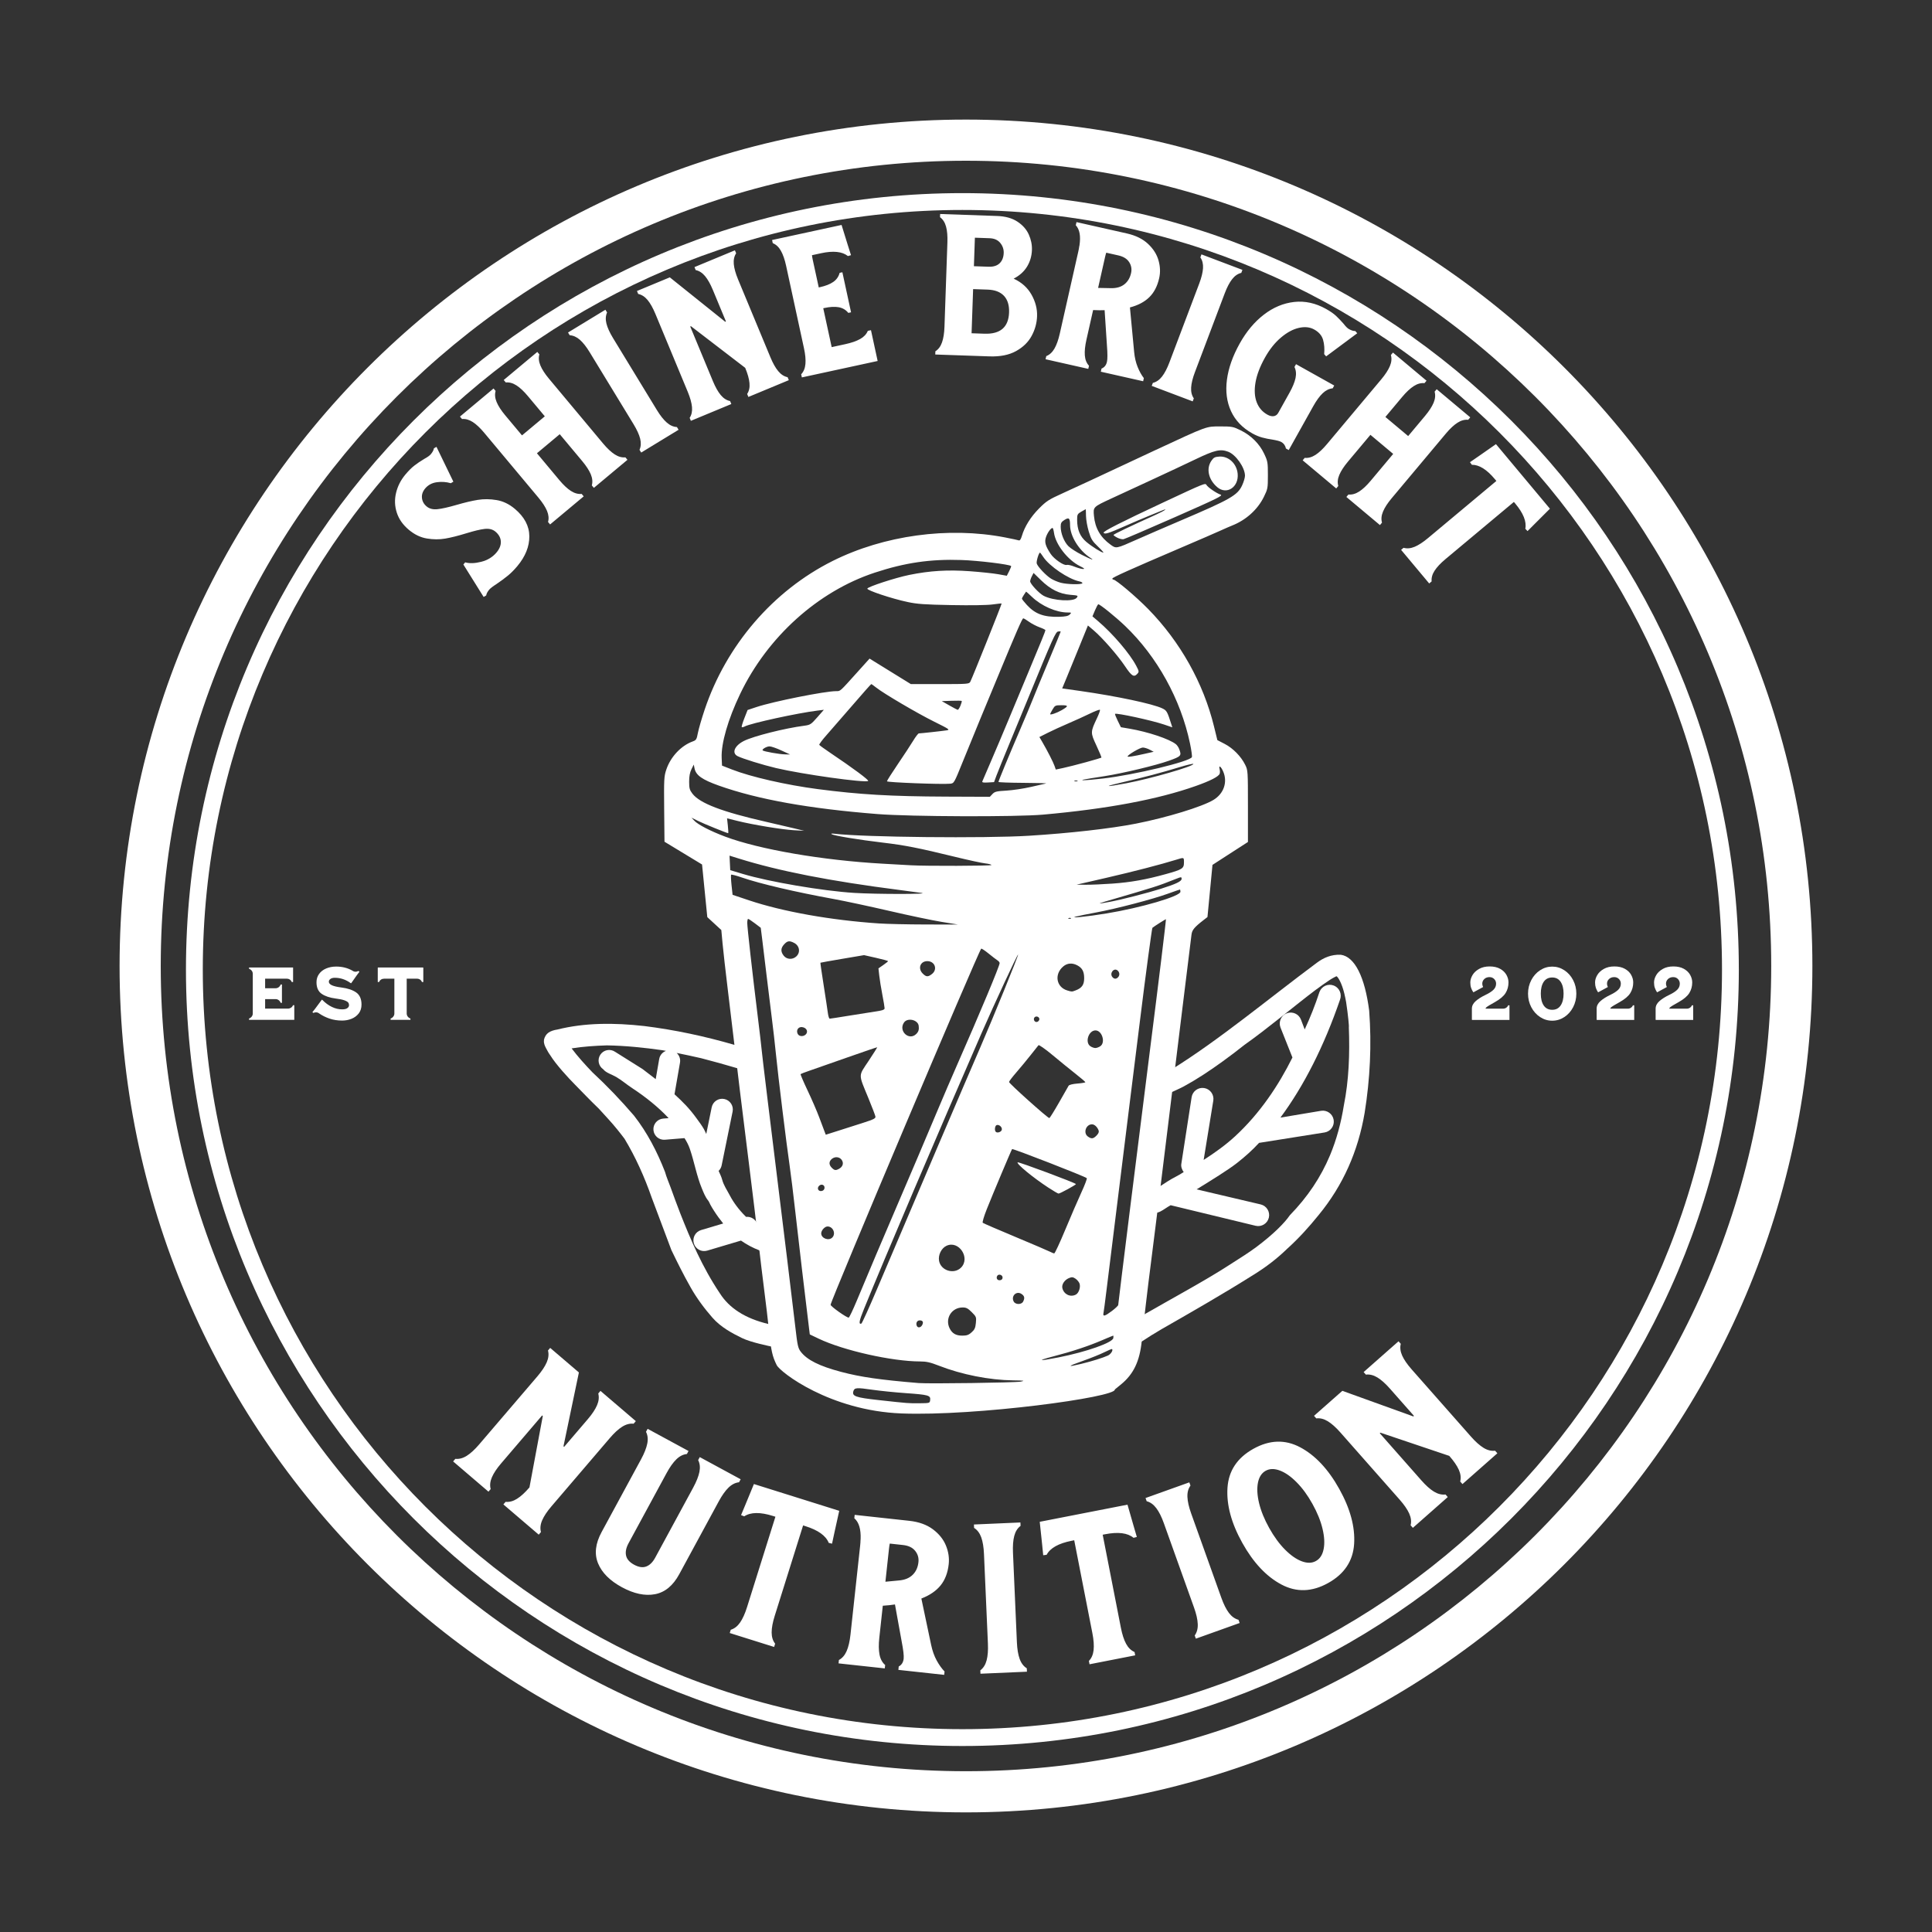
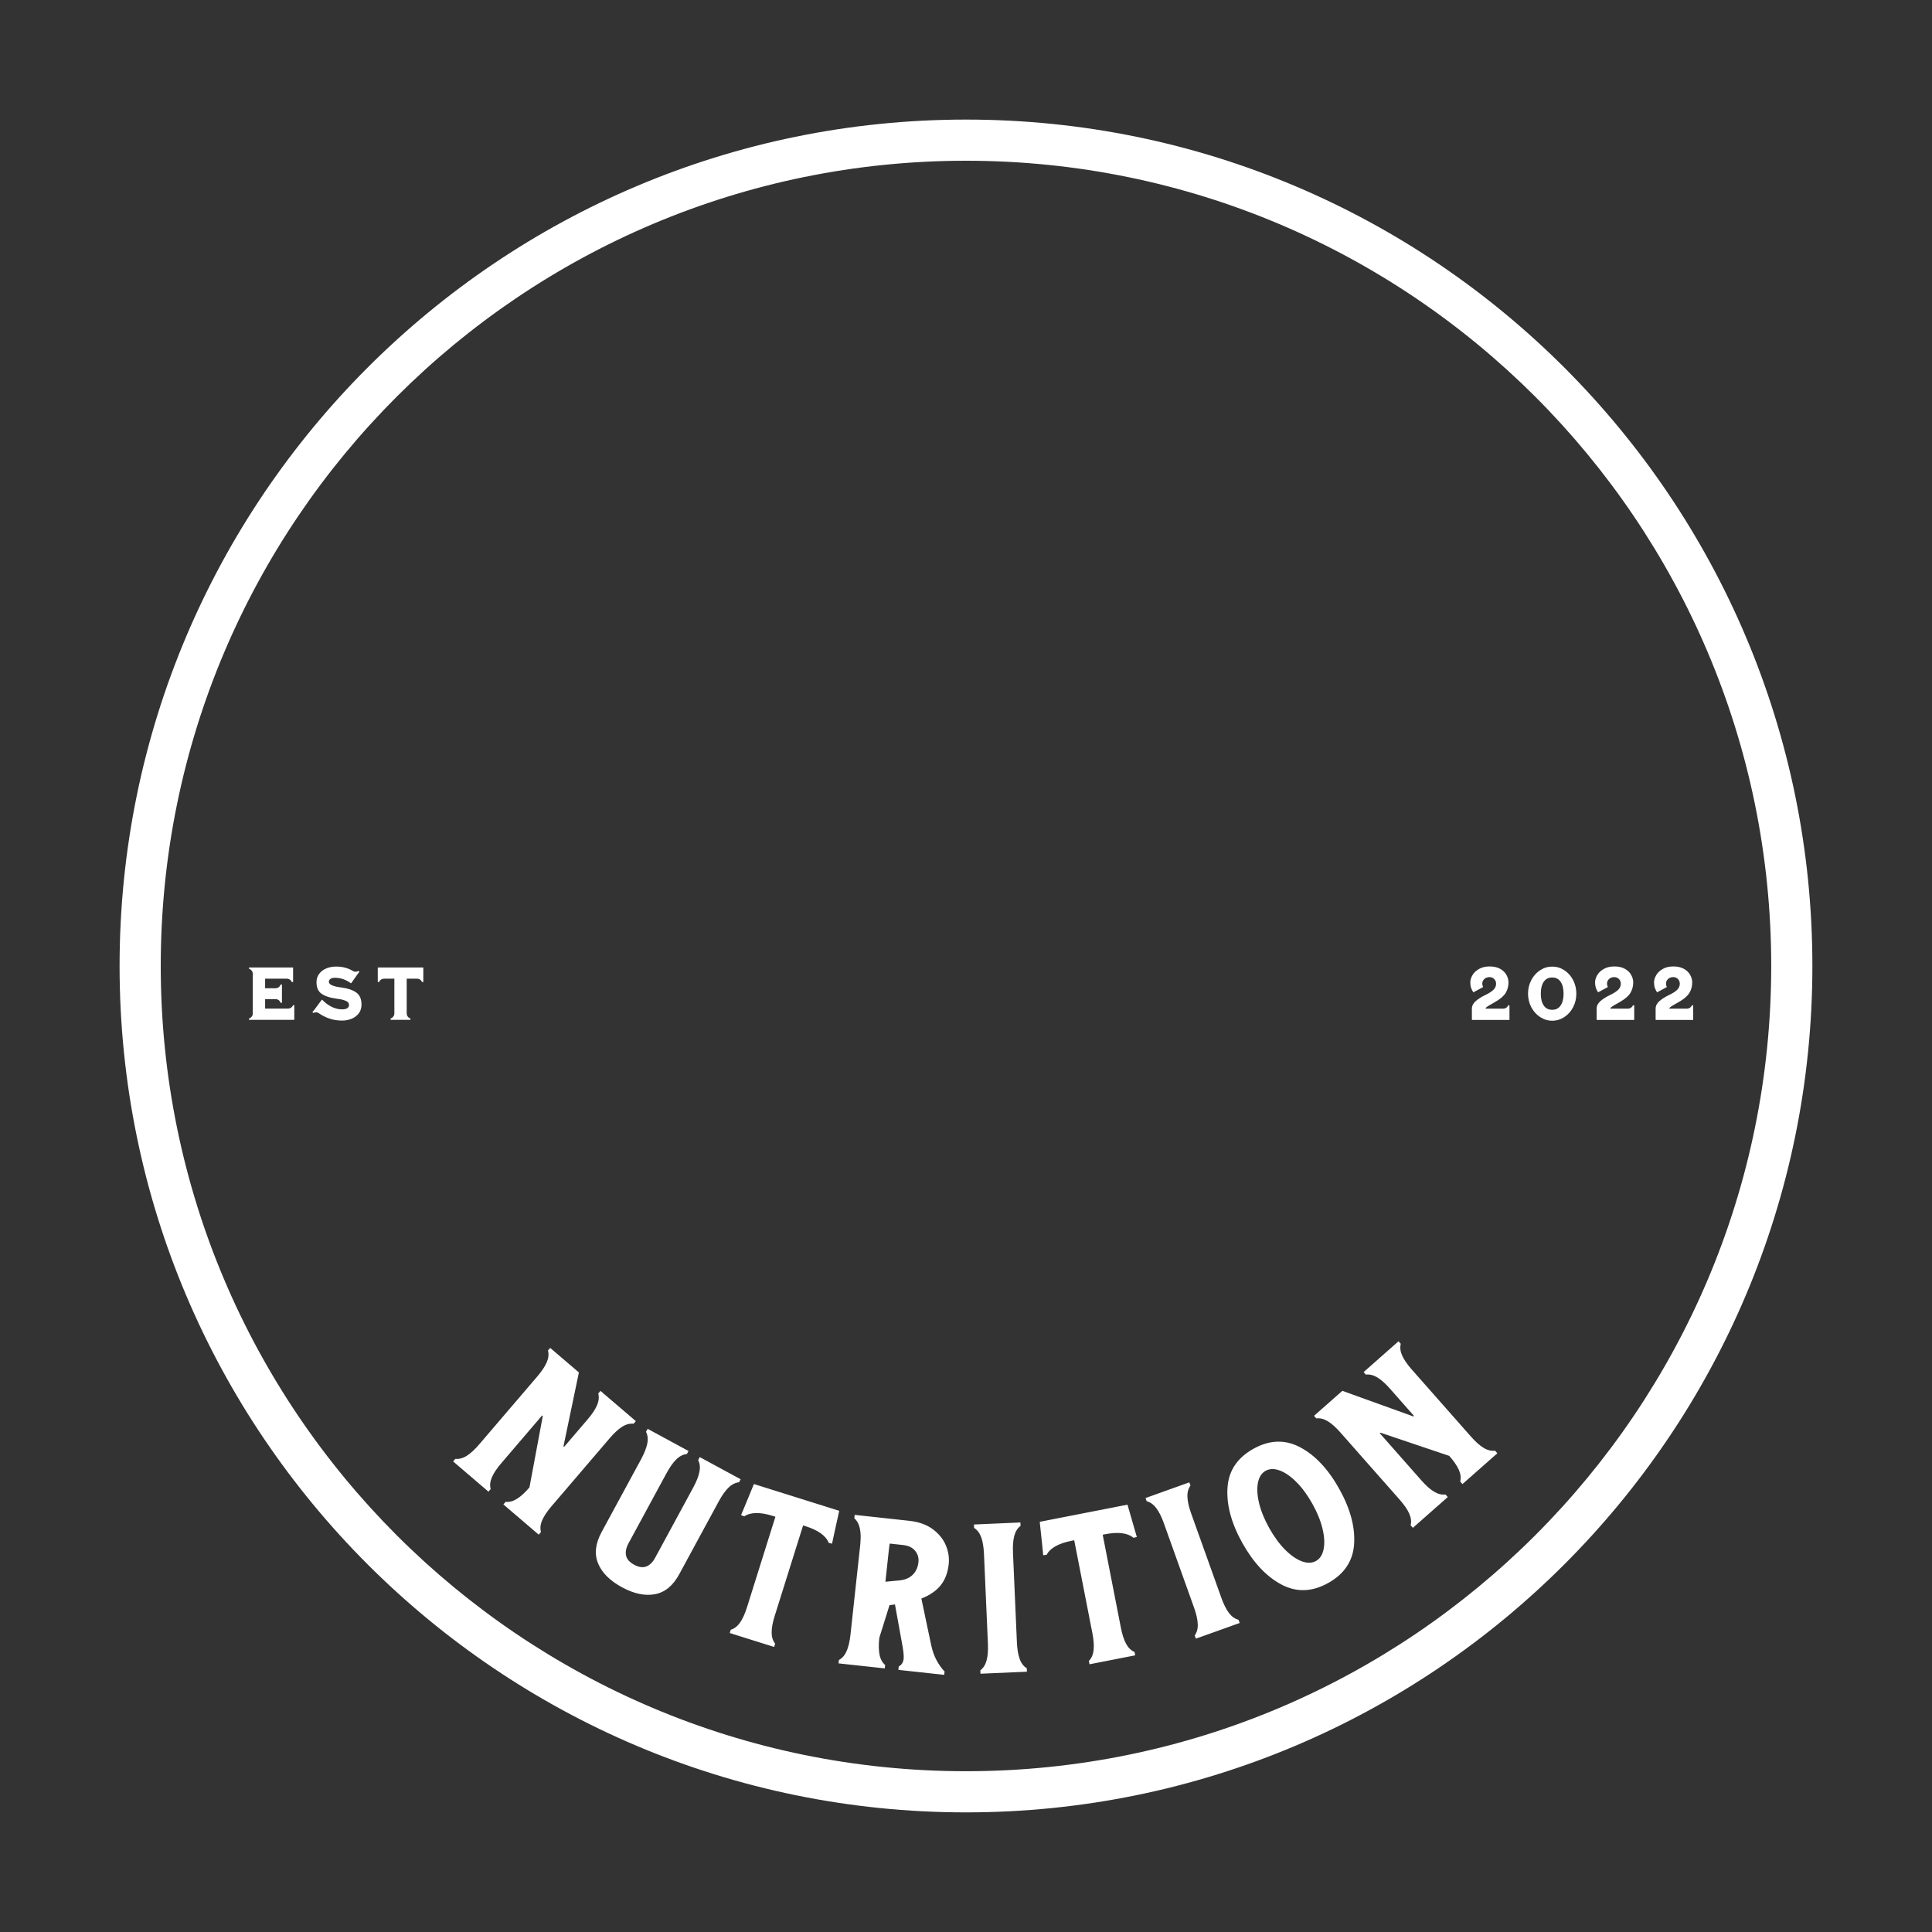
<svg xmlns="http://www.w3.org/2000/svg" width="100%" height="100%" viewBox="0 0 5000 5000" version="1.1" xml:space="preserve" style="fill-rule:evenodd;clip-rule:evenodd;stroke-linejoin:round;stroke-miterlimit:2;">
  <rect x="0" y="0" width="5000" height="5000" fill="#333333" stroke="none" />
  <g transform="matrix(3.714,0,0,3.714,271.546,271.546)">
    <g>
      <path d="M600,10.213C925.512,10.213 1189.79,274.488 1189.79,600C1189.79,925.512 925.512,1189.79 600,1189.79C274.488,1189.79 10.213,925.512 10.213,600C10.213,274.488 274.488,10.213 600,10.213ZM600,38.894C909.683,38.894 1161.11,290.317 1161.11,600C1161.11,909.683 909.683,1161.11 600,1161.11C290.317,1161.11 38.894,909.683 38.894,600C38.894,290.317 290.317,38.894 600,38.894Z" style="fill:white;" />
-       <path d="M597.501,61.458C896.11,61.458 1138.54,303.89 1138.54,602.499C1138.54,901.108 896.11,1143.54 597.501,1143.54C298.892,1143.54 56.46,901.108 56.46,602.499C56.46,303.89 298.892,61.458 597.501,61.458ZM597.501,73.195C889.632,73.195 1126.81,310.368 1126.81,602.499C1126.81,894.63 889.632,1131.8 597.501,1131.8C305.37,1131.8 68.197,894.63 68.197,602.499C68.197,310.368 305.37,73.195 597.501,73.195Z" style="fill:white;" />
-       <path d="M368.396,918.96C365.772,918.673 363.11,919.372 360.436,921.059C357.75,922.746 354.863,925.395 351.777,929.019L311.192,976.477C308.093,980.1 305.918,983.362 304.669,986.273C303.419,989.172 303.144,991.909 303.832,994.458L302.295,996.27L277.654,975.202L279.203,973.39C281.815,973.678 284.476,972.965 287.15,971.279C289.837,969.604 292.723,966.955 295.822,963.344L305.119,913.574L304.656,913.187L276.154,946.525C273.055,950.136 270.894,953.398 269.644,956.309C268.395,959.22 268.107,961.944 268.794,964.506L267.257,966.305L242.629,945.238L244.166,943.439C246.79,943.714 249.439,943.014 252.125,941.327C254.812,939.64 257.698,936.991 260.785,933.38L301.383,885.922C304.469,882.298 306.631,879.037 307.88,876.125C309.13,873.214 309.417,870.477 308.73,867.941L310.267,866.129L330.272,883.235L319.526,934.692L319.976,935.092L336.407,915.874C339.506,912.262 341.668,909.001 342.918,906.077C344.167,903.166 344.442,900.442 343.767,897.893L345.304,896.093L369.945,917.161L368.396,918.96ZM360.261,1032.91C351.902,1028.37 346.354,1022.84 343.642,1016.3C340.931,1009.75 341.756,1002.47 346.104,994.445L373.607,943.726C375.868,939.553 377.305,935.904 377.917,932.792C378.542,929.694 378.242,926.957 377.03,924.608L378.167,922.521L406.657,937.966L405.533,940.065C402.896,940.327 400.447,941.564 398.185,943.776C395.911,945.988 393.637,949.187 391.375,953.36L364.872,1002.25C363.173,1005.39 362.586,1008.24 363.135,1010.79C363.66,1013.33 365.547,1015.48 368.771,1017.23C371.995,1018.97 374.819,1019.37 377.243,1018.44C379.667,1017.5 381.729,1015.46 383.428,1012.33L409.943,963.431C412.205,959.245 413.642,955.609 414.267,952.498C414.879,949.386 414.579,946.662 413.367,944.313L414.504,942.227L442.994,957.671L441.869,959.758C439.245,960.033 436.796,961.282 434.535,963.481C432.26,965.693 429.986,968.892 427.725,973.078L400.222,1023.78C395.886,1031.81 390.226,1036.47 383.253,1037.77C376.293,1039.07 368.633,1037.44 360.261,1032.91ZM508.358,994.67L506.671,1002.56L504.359,1001.98C502.385,996.994 496.962,993.108 488.065,990.322L486.503,989.822L466.735,1052.82C465.311,1057.36 464.586,1061.21 464.586,1064.38C464.586,1067.56 465.398,1070.17 467.023,1072.24L466.311,1074.52L435.384,1064.81L436.097,1062.53C438.633,1061.77 440.795,1060.08 442.594,1057.49C444.406,1054.87 446.018,1051.3 447.442,1046.76L467.21,983.774L465.511,983.237C456.627,980.45 449.954,980.538 445.481,983.499L443.269,982.649L446.368,975.215L452.228,960.995L511.682,979.651L508.358,994.67ZM575.721,1073.08C576.583,1077.15 577.858,1080.76 579.557,1083.89C581.269,1087.01 583.106,1089.59 585.068,1091.6L584.818,1093.96L552.892,1090.49L553.142,1088.12C555.154,1087.05 556.303,1085.22 556.578,1082.68C556.803,1080.6 556.341,1076.6 555.191,1070.69L550.518,1044.9L546.719,1045.4L542.033,1045.79L539.609,1068.11C539.097,1072.83 539.147,1076.75 539.759,1079.86C540.371,1082.98 541.683,1085.39 543.683,1087.1L543.42,1089.46L511.207,1085.96L511.457,1083.6C513.793,1082.35 515.58,1080.28 516.842,1077.38C518.104,1074.47 519.004,1070.65 519.516,1065.92L526.264,1003.83C526.426,1002.27 526.514,1001.07 526.501,1000.27L526.589,999.381C526.851,992.433 525.389,987.585 522.19,984.836L522.44,982.475L560.427,986.611C567.137,987.335 572.635,989.31 576.921,992.508C581.207,995.72 584.243,999.493 586.017,1003.82C587.792,1008.15 588.442,1012.49 587.967,1016.83C587.317,1022.84 585.43,1027.77 582.319,1031.62C579.207,1035.47 574.734,1038.52 568.911,1040.78L575.721,1073.08ZM543.858,1029.07L553.379,1028.17C557.403,1027.82 560.564,1026.51 562.851,1024.26C565.137,1022.02 566.487,1019.07 566.874,1015.43C567.199,1012.46 566.437,1009.84 564.588,1007.55C562.751,1005.25 559.902,1003.89 556.066,1003.48L546.894,1002.48C546.707,1003.27 546.532,1004.44 546.357,1006.02L543.858,1029.07ZM609.996,1090.81C612.108,1089.22 613.57,1086.9 614.382,1083.84C615.194,1080.78 615.494,1076.87 615.282,1072.12L612.545,1009.73C612.345,1004.97 611.696,1001.11 610.634,998.119C609.546,995.145 607.885,992.958 605.648,991.559L605.548,989.185L637.924,987.773L638.036,990.147C635.912,991.734 634.45,994.058 633.65,997.119C632.838,1000.18 632.538,1004.08 632.751,1008.84L635.475,1071.23C635.687,1075.98 636.324,1079.85 637.399,1082.83C638.474,1085.81 640.135,1088 642.372,1089.39L642.485,1091.76L610.096,1093.17L609.996,1090.81ZM716.795,990.134L719.057,997.869L716.758,998.469C712.647,995.033 706.012,994.208 696.877,995.995L695.266,996.307L707.936,1061.11C708.848,1065.77 710.048,1069.51 711.56,1072.29C713.059,1075.08 715.021,1076.99 717.458,1078.04L717.907,1080.36L686.094,1086.59L685.644,1084.25C687.493,1082.38 688.58,1079.85 688.93,1076.72C689.28,1073.55 689.005,1069.66 688.093,1064.98L675.423,1000.18L673.673,1000.52C664.527,1002.32 658.704,1005.57 656.192,1010.3L653.818,1010.61L653.018,1002.61L651.394,987.31L712.547,975.365L716.795,990.134ZM759.392,1066.51C760.929,1064.37 761.642,1061.72 761.504,1058.55C761.379,1055.39 760.517,1051.56 758.918,1047.09L737.875,988.285C736.276,983.799 734.514,980.3 732.602,977.776C730.69,975.24 728.466,973.64 725.917,972.978L725.117,970.741L755.631,959.82L756.431,962.057C754.882,964.194 754.169,966.843 754.307,970.004C754.444,973.165 755.306,976.989 756.906,981.475L777.948,1040.27C779.548,1044.75 781.309,1048.25 783.209,1050.79C785.121,1053.31 787.345,1054.91 789.906,1055.59L790.706,1057.82L760.192,1068.74L759.392,1066.51ZM852.409,1029.94C841.163,1036.23 830.292,1036.58 819.821,1031.02C809.337,1025.46 800.253,1015.8 792.568,1002.03C784.896,988.272 781.447,975.465 782.222,963.631C782.996,951.786 789.007,942.726 800.253,936.454C811.511,930.168 822.382,929.819 832.866,935.379C843.337,940.94 852.421,950.599 860.094,964.369C867.778,978.126 871.227,990.934 870.465,1002.77C869.678,1014.61 863.667,1023.67 852.409,1029.94ZM843.862,1014.62C846.636,1013.09 848.423,1010.33 849.21,1006.37C850.022,1002.39 849.76,997.657 848.448,992.159C847.136,986.648 844.787,980.85 841.4,974.79C838.027,968.729 834.34,963.706 830.329,959.695C826.343,955.672 822.445,952.96 818.646,951.561C814.86,950.161 811.574,950.224 808.8,951.773C806.038,953.323 804.251,956.072 803.452,960.033C802.664,963.994 802.914,968.742 804.226,974.253C805.551,979.763 807.9,985.536 811.274,991.596C814.66,997.657 818.346,1002.71 822.345,1006.72C826.343,1010.73 830.242,1013.44 834.028,1014.84C837.814,1016.25 841.1,1016.18 843.862,1014.62ZM902.978,863.293C902.328,865.854 902.653,868.578 903.94,871.477C905.24,874.364 907.464,877.587 910.613,881.161L951.935,927.994C955.072,931.555 958.008,934.154 960.707,935.804C963.419,937.453 966.08,938.103 968.704,937.778L970.279,939.565L945.963,961.02L944.388,959.233C945.038,956.671 944.713,953.947 943.426,951.061C942.126,948.162 939.902,944.938 936.766,941.377L888.783,925.208L888.346,925.595L917.36,958.483C920.509,962.057 923.433,964.656 926.145,966.305C928.856,967.942 931.518,968.605 934.142,968.28L935.716,970.067L911.4,991.521L909.826,989.734C910.475,987.173 910.151,984.449 908.863,981.562C907.564,978.663 905.34,975.44 902.191,971.866L860.881,925.045C857.732,921.472 854.795,918.872 852.096,917.223C849.386,915.586 846.724,914.924 844.1,915.249L842.526,913.462L862.269,896.043L911.726,913.887L912.163,913.499L895.444,894.544C892.295,890.983 889.372,888.371 886.66,886.722C883.948,885.085 881.287,884.422 878.663,884.747L877.088,882.973L901.405,861.518L902.979,863.293L902.978,863.293Z" style="fill:white;fill-rule:nonzero;" />
+       <path d="M368.396,918.96C365.772,918.673 363.11,919.372 360.436,921.059C357.75,922.746 354.863,925.395 351.777,929.019L311.192,976.477C308.093,980.1 305.918,983.362 304.669,986.273C303.419,989.172 303.144,991.909 303.832,994.458L302.295,996.27L277.654,975.202L279.203,973.39C281.815,973.678 284.476,972.965 287.15,971.279C289.837,969.604 292.723,966.955 295.822,963.344L305.119,913.574L304.656,913.187L276.154,946.525C273.055,950.136 270.894,953.398 269.644,956.309C268.395,959.22 268.107,961.944 268.794,964.506L267.257,966.305L242.629,945.238L244.166,943.439C246.79,943.714 249.439,943.014 252.125,941.327C254.812,939.64 257.698,936.991 260.785,933.38L301.383,885.922C304.469,882.298 306.631,879.037 307.88,876.125C309.13,873.214 309.417,870.477 308.73,867.941L310.267,866.129L330.272,883.235L319.526,934.692L319.976,935.092L336.407,915.874C339.506,912.262 341.668,909.001 342.918,906.077C344.167,903.166 344.442,900.442 343.767,897.893L345.304,896.093L369.945,917.161L368.396,918.96ZM360.261,1032.91C351.902,1028.37 346.354,1022.84 343.642,1016.3C340.931,1009.75 341.756,1002.47 346.104,994.445L373.607,943.726C375.868,939.553 377.305,935.904 377.917,932.792C378.542,929.694 378.242,926.957 377.03,924.608L378.167,922.521L406.657,937.966L405.533,940.065C402.896,940.327 400.447,941.564 398.185,943.776C395.911,945.988 393.637,949.187 391.375,953.36L364.872,1002.25C363.173,1005.39 362.586,1008.24 363.135,1010.79C363.66,1013.33 365.547,1015.48 368.771,1017.23C371.995,1018.97 374.819,1019.37 377.243,1018.44C379.667,1017.5 381.729,1015.46 383.428,1012.33L409.943,963.431C412.205,959.245 413.642,955.609 414.267,952.498C414.879,949.386 414.579,946.662 413.367,944.313L414.504,942.227L442.994,957.671L441.869,959.758C439.245,960.033 436.796,961.282 434.535,963.481C432.26,965.693 429.986,968.892 427.725,973.078L400.222,1023.78C395.886,1031.81 390.226,1036.47 383.253,1037.77C376.293,1039.07 368.633,1037.44 360.261,1032.91ZM508.358,994.67L506.671,1002.56L504.359,1001.98C502.385,996.994 496.962,993.108 488.065,990.322L486.503,989.822L466.735,1052.82C465.311,1057.36 464.586,1061.21 464.586,1064.38C464.586,1067.56 465.398,1070.17 467.023,1072.24L466.311,1074.52L435.384,1064.81L436.097,1062.53C438.633,1061.77 440.795,1060.08 442.594,1057.49C444.406,1054.87 446.018,1051.3 447.442,1046.76L467.21,983.774L465.511,983.237C456.627,980.45 449.954,980.538 445.481,983.499L443.269,982.649L446.368,975.215L452.228,960.995L511.682,979.651L508.358,994.67ZM575.721,1073.08C576.583,1077.15 577.858,1080.76 579.557,1083.89C581.269,1087.01 583.106,1089.59 585.068,1091.6L584.818,1093.96L552.892,1090.49L553.142,1088.12C555.154,1087.05 556.303,1085.22 556.578,1082.68C556.803,1080.6 556.341,1076.6 555.191,1070.69L550.518,1044.9L546.719,1045.4L539.609,1068.11C539.097,1072.83 539.147,1076.75 539.759,1079.86C540.371,1082.98 541.683,1085.39 543.683,1087.1L543.42,1089.46L511.207,1085.96L511.457,1083.6C513.793,1082.35 515.58,1080.28 516.842,1077.38C518.104,1074.47 519.004,1070.65 519.516,1065.92L526.264,1003.83C526.426,1002.27 526.514,1001.07 526.501,1000.27L526.589,999.381C526.851,992.433 525.389,987.585 522.19,984.836L522.44,982.475L560.427,986.611C567.137,987.335 572.635,989.31 576.921,992.508C581.207,995.72 584.243,999.493 586.017,1003.82C587.792,1008.15 588.442,1012.49 587.967,1016.83C587.317,1022.84 585.43,1027.77 582.319,1031.62C579.207,1035.47 574.734,1038.52 568.911,1040.78L575.721,1073.08ZM543.858,1029.07L553.379,1028.17C557.403,1027.82 560.564,1026.51 562.851,1024.26C565.137,1022.02 566.487,1019.07 566.874,1015.43C567.199,1012.46 566.437,1009.84 564.588,1007.55C562.751,1005.25 559.902,1003.89 556.066,1003.48L546.894,1002.48C546.707,1003.27 546.532,1004.44 546.357,1006.02L543.858,1029.07ZM609.996,1090.81C612.108,1089.22 613.57,1086.9 614.382,1083.84C615.194,1080.78 615.494,1076.87 615.282,1072.12L612.545,1009.73C612.345,1004.97 611.696,1001.11 610.634,998.119C609.546,995.145 607.885,992.958 605.648,991.559L605.548,989.185L637.924,987.773L638.036,990.147C635.912,991.734 634.45,994.058 633.65,997.119C632.838,1000.18 632.538,1004.08 632.751,1008.84L635.475,1071.23C635.687,1075.98 636.324,1079.85 637.399,1082.83C638.474,1085.81 640.135,1088 642.372,1089.39L642.485,1091.76L610.096,1093.17L609.996,1090.81ZM716.795,990.134L719.057,997.869L716.758,998.469C712.647,995.033 706.012,994.208 696.877,995.995L695.266,996.307L707.936,1061.11C708.848,1065.77 710.048,1069.51 711.56,1072.29C713.059,1075.08 715.021,1076.99 717.458,1078.04L717.907,1080.36L686.094,1086.59L685.644,1084.25C687.493,1082.38 688.58,1079.85 688.93,1076.72C689.28,1073.55 689.005,1069.66 688.093,1064.98L675.423,1000.18L673.673,1000.52C664.527,1002.32 658.704,1005.57 656.192,1010.3L653.818,1010.61L653.018,1002.61L651.394,987.31L712.547,975.365L716.795,990.134ZM759.392,1066.51C760.929,1064.37 761.642,1061.72 761.504,1058.55C761.379,1055.39 760.517,1051.56 758.918,1047.09L737.875,988.285C736.276,983.799 734.514,980.3 732.602,977.776C730.69,975.24 728.466,973.64 725.917,972.978L725.117,970.741L755.631,959.82L756.431,962.057C754.882,964.194 754.169,966.843 754.307,970.004C754.444,973.165 755.306,976.989 756.906,981.475L777.948,1040.27C779.548,1044.75 781.309,1048.25 783.209,1050.79C785.121,1053.31 787.345,1054.91 789.906,1055.59L790.706,1057.82L760.192,1068.74L759.392,1066.51ZM852.409,1029.94C841.163,1036.23 830.292,1036.58 819.821,1031.02C809.337,1025.46 800.253,1015.8 792.568,1002.03C784.896,988.272 781.447,975.465 782.222,963.631C782.996,951.786 789.007,942.726 800.253,936.454C811.511,930.168 822.382,929.819 832.866,935.379C843.337,940.94 852.421,950.599 860.094,964.369C867.778,978.126 871.227,990.934 870.465,1002.77C869.678,1014.61 863.667,1023.67 852.409,1029.94ZM843.862,1014.62C846.636,1013.09 848.423,1010.33 849.21,1006.37C850.022,1002.39 849.76,997.657 848.448,992.159C847.136,986.648 844.787,980.85 841.4,974.79C838.027,968.729 834.34,963.706 830.329,959.695C826.343,955.672 822.445,952.96 818.646,951.561C814.86,950.161 811.574,950.224 808.8,951.773C806.038,953.323 804.251,956.072 803.452,960.033C802.664,963.994 802.914,968.742 804.226,974.253C805.551,979.763 807.9,985.536 811.274,991.596C814.66,997.657 818.346,1002.71 822.345,1006.72C826.343,1010.73 830.242,1013.44 834.028,1014.84C837.814,1016.25 841.1,1016.18 843.862,1014.62ZM902.978,863.293C902.328,865.854 902.653,868.578 903.94,871.477C905.24,874.364 907.464,877.587 910.613,881.161L951.935,927.994C955.072,931.555 958.008,934.154 960.707,935.804C963.419,937.453 966.08,938.103 968.704,937.778L970.279,939.565L945.963,961.02L944.388,959.233C945.038,956.671 944.713,953.947 943.426,951.061C942.126,948.162 939.902,944.938 936.766,941.377L888.783,925.208L888.346,925.595L917.36,958.483C920.509,962.057 923.433,964.656 926.145,966.305C928.856,967.942 931.518,968.605 934.142,968.28L935.716,970.067L911.4,991.521L909.826,989.734C910.475,987.173 910.151,984.449 908.863,981.562C907.564,978.663 905.34,975.44 902.191,971.866L860.881,925.045C857.732,921.472 854.795,918.872 852.096,917.223C849.386,915.586 846.724,914.924 844.1,915.249L842.526,913.462L862.269,896.043L911.726,913.887L912.163,913.499L895.444,894.544C892.295,890.983 889.372,888.371 886.66,886.722C883.948,885.085 881.287,884.422 878.663,884.747L877.088,882.973L901.405,861.518L902.979,863.293L902.978,863.293Z" style="fill:white;fill-rule:nonzero;" />
      <path d="M131.952,627.346L131.952,637.517L100.412,637.517L100.412,636.622C101.22,636.316 101.853,635.858 102.333,635.225C102.791,634.592 103.031,633.894 103.031,633.086L103.031,605.475C103.031,604.668 102.791,603.969 102.333,603.336C101.853,602.703 101.22,602.245 100.412,601.917L100.412,601.044L131.122,601.044L131.122,611.194L130.227,611.194C129.922,610.473 129.464,609.884 128.831,609.469C128.198,609.055 127.499,608.858 126.692,608.858L111.631,608.858L111.631,615.515L118.921,615.515C119.729,615.515 120.427,615.275 121.06,614.817C121.693,614.359 122.152,613.726 122.457,612.918L123.352,612.918L123.352,625.687L122.457,625.687C122.152,624.879 121.693,624.246 121.06,623.788C120.427,623.329 119.729,623.089 118.921,623.089L111.631,623.089L111.631,629.703L127.521,629.703C128.329,629.703 129.027,629.485 129.66,629.07C130.293,628.655 130.751,628.088 131.057,627.346L131.952,627.346ZM165.259,638.041C162.138,638.041 159.235,637.582 156.572,636.687C153.931,635.792 151.552,634.614 149.457,633.195C148.758,632.606 147.951,632.3 147.056,632.3C146.467,632.3 145.877,632.431 145.244,632.715L144.568,632.191L146.336,629.965L151.072,623.591C151.225,623.46 151.334,623.46 151.443,623.591C153.56,625.752 155.808,627.411 158.144,628.524C160.479,629.659 162.88,630.227 165.303,630.227C166.984,630.227 168.184,629.943 168.948,629.354C169.712,628.786 170.105,628.109 170.105,627.302C170.105,626.603 169.908,625.992 169.516,625.468C169.145,624.966 168.271,624.443 166.918,623.941C165.565,623.439 163.513,623.002 160.763,622.675C156.681,622.151 153.429,621.059 151.028,619.401C148.627,617.764 147.427,615.057 147.427,611.303C147.427,609.142 148.016,607.243 149.195,605.606C150.374,603.947 152.011,602.659 154.106,601.765C156.179,600.87 158.537,600.411 161.134,600.411C165.303,600.411 169.057,601.35 172.397,603.227C173.095,603.751 173.859,604.013 174.689,604.013C175.278,604.013 175.911,603.838 176.609,603.489L177.351,604.013L175.627,606.305L171.655,611.936C171.545,612.045 171.436,612.045 171.305,611.979C167.857,609.468 164.146,608.224 160.196,608.224C158.864,608.224 157.838,608.486 157.118,609.032C156.398,609.578 156.027,610.211 156.027,610.931C156.027,611.957 156.747,612.786 158.166,613.441C159.584,614.096 161.833,614.62 164.888,615.012C169.188,615.558 172.593,616.715 175.081,618.439C177.548,620.185 178.792,623.001 178.792,626.886C178.792,629.309 178.159,631.361 176.871,633.041C175.583,634.7 173.925,635.944 171.851,636.795C169.777,637.625 167.595,638.04 165.259,638.04L165.259,638.041ZM221.594,601.044C221.769,601.044 221.856,601.132 221.856,601.306L221.856,611.194L220.961,611.194C220.656,610.473 220.197,609.884 219.564,609.469C218.931,609.055 218.233,608.858 217.425,608.858L210.288,608.858L210.288,633.086C210.288,633.894 210.528,634.592 210.986,635.225C211.445,635.858 212.078,636.316 212.885,636.622L212.885,637.517L199.069,637.517L199.069,636.622C199.877,636.316 200.51,635.858 200.968,635.225C201.448,634.592 201.688,633.894 201.688,633.086L201.688,608.858L194.551,608.858C193.743,608.858 193.045,609.055 192.412,609.469C191.779,609.884 191.32,610.473 190.993,611.194L190.12,611.194L190.12,601.306C190.12,601.132 190.207,601.044 190.382,601.044L221.594,601.044Z" style="fill:white;fill-rule:nonzero;" />
      <path d="M952.788,637.607C952.613,637.607 952.526,637.519 952.526,637.344L952.526,629.747C952.526,627.798 953.413,626.048 955.175,624.487C956.937,622.937 959.248,621.475 962.11,620.113C964.447,619.001 966.246,617.839 967.508,616.639C968.77,615.427 969.395,613.99 969.395,612.316C969.395,611.054 968.957,609.979 968.083,609.092C967.208,608.205 966.108,607.755 964.784,607.755C963.322,607.755 962.11,608.205 961.173,609.092C960.236,609.979 959.761,611.054 959.761,612.316C959.761,613.078 959.936,613.803 960.273,614.465C960.386,614.603 960.348,614.715 960.173,614.778L953.788,618.239C953.65,618.301 953.538,618.301 953.476,618.239C952.838,617.289 952.338,616.29 951.976,615.227C951.614,614.165 951.426,612.916 951.426,611.479C951.426,609.804 951.939,608.105 952.951,606.368C953.963,604.644 955.487,603.207 957.524,602.057C959.573,600.895 962.022,600.32 964.884,600.32C967.783,600.32 970.22,600.87 972.194,601.97C974.169,603.069 975.631,604.481 976.593,606.193C977.555,607.905 978.03,609.667 978.03,611.479C978.03,614.203 977.355,616.652 976.018,618.839C974.669,621.025 972.195,623.125 968.609,625.149C966.897,626.086 965.51,626.886 964.473,627.523C963.423,628.173 962.761,628.635 962.473,628.91C962.198,629.197 962.061,629.472 962.061,629.747L974.257,629.747C975.069,629.747 975.781,629.535 976.406,629.122C977.043,628.71 977.505,628.135 977.818,627.398L978.717,627.398L978.717,637.607L952.788,637.607ZM1008.51,638.132C1005.47,638.132 1002.66,637.282 1000.07,635.595C997.485,633.896 995.435,631.609 993.923,628.735C992.412,625.849 991.649,622.7 991.649,619.276C991.649,615.865 992.412,612.716 993.923,609.829C995.435,606.943 997.485,604.656 1000.07,602.969C1002.66,601.282 1005.47,600.433 1008.51,600.433C1011.54,600.433 1014.35,601.282 1016.94,602.969C1019.53,604.656 1021.56,606.943 1023.06,609.829C1024.56,612.716 1025.31,615.865 1025.31,619.276C1025.31,622.7 1024.56,625.849 1023.06,628.735C1021.56,631.609 1019.53,633.896 1016.94,635.595C1014.35,637.282 1011.54,638.132 1008.51,638.132ZM1008.51,630.534C1011.06,630.534 1013,629.535 1014.37,627.523C1015.73,625.511 1016.42,622.762 1016.42,619.276C1016.42,615.79 1015.73,613.041 1014.37,611.029C1013,609.017 1011.06,608.018 1008.51,608.018C1005.92,608.018 1003.95,609.017 1002.58,611.029C1001.22,613.041 1000.55,615.79 1000.55,619.276C1000.55,622.762 1001.22,625.511 1002.58,627.523C1003.95,629.535 1005.92,630.534 1008.51,630.534ZM1039.71,637.607C1039.55,637.607 1039.46,637.519 1039.46,637.344L1039.46,629.747C1039.46,627.798 1040.33,626.048 1042.09,624.487C1043.86,622.937 1046.17,621.475 1049.03,620.113C1051.37,619.001 1053.16,617.839 1054.43,616.639C1055.69,615.427 1056.31,613.99 1056.31,612.316C1056.31,611.054 1055.88,609.979 1055,609.092C1054.13,608.205 1053.03,607.755 1051.7,607.755C1050.24,607.755 1049.03,608.205 1048.09,609.092C1047.15,609.979 1046.68,611.054 1046.68,612.316C1046.68,613.078 1046.85,613.803 1047.2,614.465C1047.3,614.603 1047.27,614.715 1047.09,614.778L1040.71,618.239C1040.57,618.301 1040.46,618.301 1040.39,618.239C1039.77,617.289 1039.27,616.29 1038.91,615.227C1038.55,614.165 1038.36,612.916 1038.36,611.479C1038.36,609.804 1038.86,608.105 1039.87,606.368C1040.88,604.644 1042.42,603.207 1044.45,602.057C1046.49,600.895 1048.94,600.32 1051.8,600.32C1054.7,600.32 1057.14,600.87 1059.11,601.97C1061.09,603.069 1062.55,604.481 1063.51,606.193C1064.47,607.905 1064.95,609.667 1064.95,611.479C1064.95,614.203 1064.27,616.652 1062.94,618.839C1061.6,621.025 1059.13,623.125 1055.53,625.149C1053.82,626.086 1052.44,626.886 1051.39,627.523C1050.34,628.173 1049.68,628.635 1049.4,628.91C1049.12,629.197 1048.98,629.472 1048.98,629.747L1061.19,629.747C1061.99,629.747 1062.7,629.535 1063.32,629.122C1063.96,628.71 1064.44,628.135 1064.75,627.398L1065.64,627.398L1065.64,637.607L1039.71,637.607ZM1080.82,637.607C1080.64,637.607 1080.56,637.519 1080.56,637.344L1080.56,629.747C1080.56,627.798 1081.44,626.048 1083.2,624.487C1084.97,622.937 1087.28,621.475 1090.14,620.113C1092.48,619.001 1094.28,617.839 1095.54,616.639C1096.79,615.427 1097.41,613.99 1097.41,612.316C1097.41,611.054 1096.97,609.979 1096.11,609.092C1095.24,608.205 1094.14,607.755 1092.81,607.755C1091.35,607.755 1090.14,608.205 1089.19,609.092C1088.25,609.979 1087.78,611.054 1087.78,612.316C1087.78,613.078 1087.95,613.803 1088.3,614.465C1088.41,614.603 1088.38,614.715 1088.2,614.778L1081.82,618.239C1081.68,618.301 1081.57,618.301 1081.49,618.239C1080.87,617.289 1080.37,616.29 1080.01,615.227C1079.64,614.165 1079.45,612.916 1079.45,611.479C1079.45,609.804 1079.97,608.105 1080.98,606.368C1081.99,604.644 1083.52,603.207 1085.55,602.057C1087.59,600.895 1090.05,600.32 1092.91,600.32C1095.81,600.32 1098.25,600.87 1100.22,601.97C1102.18,603.069 1103.66,604.481 1104.62,606.193C1105.58,607.905 1106.06,609.667 1106.06,611.479C1106.06,614.203 1105.38,616.652 1104.04,618.839C1102.7,621.025 1100.22,623.125 1096.64,625.149C1094.93,626.086 1093.54,626.886 1092.49,627.523C1091.45,628.173 1090.79,628.635 1090.5,628.91C1090.23,629.197 1090.09,629.472 1090.09,629.747L1102.29,629.747C1103.09,629.747 1103.8,629.535 1104.43,629.122C1105.06,628.71 1105.53,628.135 1105.85,627.398L1106.73,627.398L1106.73,637.607C1106.74,637.607 1080.82,637.607 1080.82,637.607Z" style="fill:white;fill-rule:nonzero;" />
-       <path d="M287.338,321.413C285.113,324.05 282.939,326.249 280.803,327.986C278.678,329.735 276.054,331.672 272.93,333.809C270.294,335.495 268.594,336.807 267.807,337.732C266.558,339.232 265.845,340.594 265.683,341.793L263.884,342.843L249.776,320.251L251.038,318.739C254.087,319.601 257.823,319.476 262.222,318.352C266.633,317.239 270.181,315.065 272.88,311.854C275.03,309.28 276.029,306.706 275.879,304.144C275.717,301.57 274.455,299.296 272.093,297.322C270.169,295.71 267.645,295.085 264.533,295.447C261.422,295.822 257.161,296.847 251.738,298.521C246.003,300.283 241.104,301.508 237.056,302.195C233.02,302.882 228.784,302.857 224.348,302.12C219.899,301.383 215.714,299.371 211.777,296.072C207.629,292.598 204.83,288.612 203.38,284.101C201.918,279.591 201.744,275.005 202.868,270.344C203.98,265.671 206.154,261.397 209.378,257.549C211.602,254.899 213.677,252.825 215.601,251.338C217.513,249.839 219.825,248.277 222.524,246.652C224.735,245.465 226.272,244.366 227.109,243.366C228.359,241.867 229.071,240.505 229.246,239.293C229.246,239.292 231.033,238.254 231.033,238.254L242.804,262.533L241.017,263.595C237.893,262.683 234.644,262.446 231.27,262.908C227.897,263.37 225.198,264.832 223.148,267.257C221.424,269.331 220.674,271.53 220.912,273.867C221.149,276.191 222.236,278.165 224.173,279.777C226.097,281.401 228.634,282.039 231.783,281.689C234.919,281.351 239.305,280.364 244.928,278.74C250.751,277.04 255.724,275.866 259.86,275.204C264.009,274.541 268.357,274.579 272.893,275.341C277.429,276.103 281.665,278.128 285.588,281.426C292.311,287.062 295.697,293.447 295.735,300.607C295.772,307.754 292.973,314.689 287.338,321.412L287.338,321.413ZM302.732,173.829C302.057,176.215 302.295,178.789 303.444,181.538C304.581,184.287 306.581,187.386 309.455,190.823L347.141,235.931C350.015,239.368 352.714,241.892 355.213,243.504C357.712,245.128 360.211,245.815 362.673,245.578L364.11,247.29L340.706,266.845L339.269,265.133C339.944,262.747 339.706,260.173 338.569,257.411C337.42,254.662 335.42,251.576 332.546,248.139L316.927,229.446L301.033,242.729L316.64,261.422C319.514,264.858 322.213,267.382 324.712,268.994C327.223,270.606 329.71,271.294 332.184,271.056L333.621,272.768L310.204,292.336L308.767,290.612C309.442,288.225 309.205,285.651 308.068,282.902C306.918,280.153 304.919,277.054 302.045,273.618L264.346,228.521C261.472,225.073 258.785,222.549 256.286,220.937C253.775,219.325 251.288,218.638 248.827,218.875L247.39,217.163C247.39,217.162 270.806,197.594 270.806,197.594L272.231,199.306C271.556,201.705 271.793,204.279 272.943,207.028C274.08,209.777 276.079,212.876 278.953,216.312L290.624,230.27L306.518,216.987L294.847,203.03C291.973,199.593 289.287,197.057 286.788,195.445C284.276,193.833 281.79,193.146 279.328,193.383L277.891,191.671L301.295,172.116L302.732,173.828L302.732,173.829ZM372.507,240.33C373.532,238.068 373.682,235.494 372.969,232.595C372.245,229.709 370.708,226.36 368.383,222.524L337.794,172.342C335.458,168.506 333.171,165.607 330.947,163.645C328.698,161.683 326.336,160.633 323.862,160.496L322.7,158.584L348.753,142.715L349.915,144.614C348.89,146.888 348.741,149.463 349.465,152.361C350.19,155.248 351.714,158.609 354.039,162.433L384.628,212.627C386.964,216.451 389.251,219.35 391.488,221.312C393.724,223.286 396.086,224.336 398.573,224.46L399.735,226.36L373.682,242.242L372.507,240.33ZM439.845,103.379C438.471,105.466 437.933,107.99 438.208,110.951C438.483,113.913 439.483,117.474 441.195,121.61L463.749,175.89C465.461,180.026 467.273,183.238 469.185,185.525C471.084,187.824 473.258,189.211 475.695,189.723L476.557,191.785L448.38,203.493L447.517,201.419C448.879,199.345 449.429,196.82 449.142,193.847C448.879,190.885 447.88,187.336 446.155,183.2L408.357,154.198L407.844,154.398L423.676,192.534C425.4,196.67 427.212,199.882 429.112,202.169C431.023,204.455 433.198,205.855 435.634,206.354C435.634,206.353 436.484,208.428 436.484,208.428L408.307,220.124L407.457,218.062C408.819,215.975 409.356,213.451 409.081,210.49C408.806,207.528 407.807,203.967 406.095,199.831L383.553,145.55C381.829,141.414 380.017,138.203 378.117,135.916C376.206,133.617 374.031,132.23 371.595,131.718L370.733,129.656L393.624,120.147L432.235,151.098L432.735,150.886L423.614,128.906C421.889,124.769 420.077,121.558 418.178,119.271C416.266,116.985 414.092,115.585 411.655,115.085L410.806,113.011L438.983,101.315L439.845,103.377L439.845,103.379ZM533.799,156.96L538.447,178.427L485.641,189.873L485.166,187.686C486.878,185.887 487.865,183.5 488.128,180.526C488.403,177.565 488.053,173.891 487.103,169.505L474.658,112.064C473.708,107.69 472.496,104.204 471.021,101.617C469.559,99.018 467.673,97.256 465.361,96.319L464.886,94.132L513.306,83.636L517.592,97.469L519.879,104.691L517.73,105.316C513.793,102.155 507.546,101.492 498.961,103.354L492.676,104.716C492.751,105.466 492.939,106.578 493.251,108.04C493.251,108.039 497.412,127.182 497.412,127.182L498.087,127.032C502.11,126.157 505.247,124.933 507.533,123.333C509.807,121.747 511.282,119.635 511.957,117.011L513.868,116.598L519.916,144.501L518.004,144.913C516.305,142.801 514.093,141.489 511.357,140.977C508.62,140.477 505.247,140.652 501.236,141.527L500.548,141.677L506.421,168.767L515.855,166.718C520.229,165.768 523.715,164.556 526.314,163.082C528.901,161.62 530.662,159.733 531.6,157.434L533.799,156.959L533.799,156.96ZM633.225,121.06C638.748,123.584 642.884,127.296 645.658,132.206C648.42,137.104 649.719,142.115 649.532,147.238C649.37,151.999 648.12,156.56 645.771,160.908C643.434,165.269 639.811,168.806 634.9,171.53C630.002,174.254 623.816,175.478 616.356,175.216L578.595,173.916L578.67,171.68C580.782,170.342 582.319,168.281 583.306,165.457C584.293,162.658 584.868,159.009 585.018,154.523L587.055,95.782C587.217,91.308 586.892,87.635 586.105,84.761C585.318,81.887 583.918,79.713 581.919,78.238L581.994,76.002L621.717,77.389C627.403,77.575 632.101,78.887 635.799,81.299C639.498,83.723 642.147,86.709 643.747,90.258C645.346,93.819 646.083,97.418 645.958,101.054C645.808,105.34 644.671,109.214 642.547,112.687C640.41,116.161 637.311,118.948 633.225,121.059L633.225,121.06ZM606.21,92.521L605.523,112.388L615.719,112.751C619.093,112.863 621.667,112.064 623.441,110.352C625.228,108.64 626.178,106.241 626.29,103.167C626.378,100.555 625.566,98.219 623.866,96.144C622.167,94.082 619.68,92.995 616.419,92.883L606.21,92.521ZM612.858,159.421C623.941,159.809 629.664,154.873 630.027,144.614C630.201,139.579 629.002,135.705 626.44,132.993C623.866,130.294 620.118,128.87 615.169,128.695L604.973,128.345L603.898,159.109L612.858,159.421ZM717.17,172.042C717.532,175.953 718.345,179.464 719.607,182.576C720.856,185.674 722.306,188.274 723.943,190.36L723.455,192.547L693.966,185.899L694.453,183.713C696.453,182.913 697.715,181.339 698.239,178.977C698.677,177.065 698.664,173.279 698.227,167.631L696.603,143.015L693.004,143.077L688.593,142.94L683.945,163.557C682.957,167.918 682.583,171.592 682.82,174.553C683.045,177.527 684.02,179.927 685.719,181.751L685.219,183.925L655.455,177.215L655.955,175.028C658.266,174.115 660.166,172.366 661.653,169.792C663.14,167.205 664.377,163.731 665.364,159.358L678.297,102.029C678.622,100.567 678.821,99.467 678.896,98.717L679.084,97.893C680.059,91.42 679.209,86.734 676.51,83.835L677.01,81.648C677.011,81.648 712.098,89.558 712.098,89.558C718.283,90.958 723.206,93.382 726.88,96.843C730.554,100.292 732.978,104.14 734.177,108.389C735.377,112.625 735.527,116.748 734.615,120.747C733.365,126.307 731.079,130.718 727.755,133.98C724.444,137.241 719.933,139.628 714.247,141.115L717.171,172.041L717.17,172.042ZM692.067,127.508L701.063,127.683C704.862,127.77 707.961,126.883 710.335,125.034C712.709,123.172 714.284,120.56 715.033,117.199C715.658,114.475 715.221,111.926 713.746,109.589C712.272,107.24 709.748,105.678 706.199,104.866L697.74,102.967C697.49,103.679 697.202,104.754 696.865,106.216L692.067,127.508ZM730.228,193.684C732.64,193.097 734.764,191.635 736.601,189.286C738.437,186.936 740.149,183.663 741.736,179.477L762.529,124.497C764.116,120.311 764.99,116.724 765.178,113.75C765.353,110.776 764.728,108.265 763.303,106.241L764.091,104.141L792.63,114.937L791.843,117.037C789.419,117.612 787.295,119.073 785.458,121.435C783.621,123.772 781.909,127.033 780.322,131.232L759.53,186.212C757.943,190.398 757.068,193.984 756.893,196.958C756.718,199.932 757.331,202.443 758.768,204.48L757.98,206.567L729.428,195.771L730.228,193.684ZM799.503,228.871C792.58,224.998 787.645,219.837 784.683,213.377C781.722,206.917 780.772,199.619 781.834,191.497C782.896,183.388 785.87,174.966 790.731,166.256C795.417,157.859 801.04,151.149 807.6,146.114C814.16,141.066 821.195,138.129 828.717,137.292C836.227,136.467 843.612,138.092 850.859,142.14C853.871,143.815 856.22,145.451 857.894,147.026C859.581,148.613 861.343,150.45 863.167,152.536C864.579,154.398 865.817,155.623 866.879,156.21C868.591,157.172 870.052,157.61 871.265,157.547L872.639,159.109L850.972,175.216L849.597,173.654C849.935,169.993 849.672,166.681 848.835,163.695C847.985,160.708 845.936,158.309 842.675,156.497C839.663,154.811 836.102,154.423 832.016,155.348C827.918,156.26 823.757,158.497 819.533,162.058C815.297,165.631 811.561,170.304 808.325,176.089C804.826,182.35 802.627,188.16 801.727,193.483C800.84,198.806 801.115,203.367 802.577,207.178C804.027,210.977 806.514,213.863 810.013,215.813C811.637,216.725 813.124,217.075 814.461,216.875C815.811,216.662 816.848,215.913 817.585,214.613L825.432,200.556C827.619,196.644 829.018,193.233 829.643,190.309C830.243,187.398 829.993,184.824 828.893,182.612L829.98,180.65L856.608,195.532L855.521,197.482C853.047,197.707 850.735,198.844 848.574,200.893C846.412,202.942 844.225,205.929 842.039,209.84L824.907,240.504L822.958,239.417C822.508,237.342 821.434,235.83 819.722,234.868C818.66,234.281 816.623,233.731 813.599,233.219C811.025,232.856 808.626,232.369 806.389,231.757C804.165,231.157 801.866,230.195 799.504,228.87L799.503,228.871ZM949.949,219.412C947.475,219.162 944.975,219.85 942.476,221.462C939.965,223.073 937.266,225.585 934.392,229.021L896.63,274.068C893.756,277.504 891.745,280.603 890.608,283.352C889.445,286.101 889.208,288.675 889.895,291.061L888.458,292.773L865.067,273.18L866.504,271.469C868.978,271.706 871.464,271.019 873.976,269.407C876.475,267.807 879.174,265.283 882.048,261.847L897.693,243.179L881.823,229.884L866.179,248.539C863.305,251.976 861.293,255.074 860.144,257.811C858.981,260.56 858.744,263.134 859.431,265.533L857.994,267.245L834.603,247.64L836.04,245.928C838.514,246.178 841.013,245.49 843.512,243.878C846.024,242.266 848.71,239.741 851.584,236.305L889.346,191.259C892.219,187.835 894.231,184.736 895.381,182C896.543,179.251 896.78,176.677 896.093,174.278L897.53,172.566L920.922,192.171L919.485,193.883C917.011,193.633 914.511,194.308 912.012,195.932C909.514,197.544 906.815,200.056 903.941,203.492L892.258,217.437L908.127,230.745L919.811,216.8C922.684,213.363 924.696,210.277 925.846,207.528C926.995,204.767 927.233,202.205 926.558,199.806L927.995,198.094L951.387,217.699L949.95,219.411L949.949,219.412ZM996.657,291.586L991.309,296.959L989.759,295.335C990.734,290.387 988.41,284.551 982.787,277.816L981.8,276.642L934.117,316.49C930.681,319.364 928.157,322.05 926.545,324.549C924.92,327.048 924.233,329.548 924.483,332.022L922.771,333.446L903.203,310.042L904.915,308.605C907.302,309.28 909.876,309.055 912.637,307.905C915.374,306.756 918.473,304.744 921.909,301.87L969.592,262.022L968.517,260.735C962.894,254.012 957.558,250.689 952.51,250.763L951.186,248.952L957.433,244.653L969.304,236.369L1006.9,281.365L996.657,291.586Z" style="fill:white;fill-rule:nonzero;" />
-       <path d="M398.393,660.596C400.212,662.233 401.176,664.741 400.727,667.327L396.894,689.402C402.704,694.688 407.293,699.245 412.583,706.611C414.071,708.683 415.76,710.866 417.347,713.608C417.944,714.639 418.446,715.881 419.022,717.054L422.806,698.493C423.626,694.47 427.558,691.869 431.581,692.689C435.604,693.51 438.204,697.441 437.384,701.464L429.742,738.951C429.432,740.472 428.677,741.79 427.641,742.796C428.561,744.904 429.563,746.881 430.046,748.705C431.162,752.924 433.466,756.117 435.5,759.999C438.047,764.858 441.797,769.897 446.238,774.303C446.415,774.478 446.594,774.652 446.775,774.825C450.277,774.467 453.655,776.635 454.695,780.132C454.808,780.511 454.89,780.893 454.941,781.273C460.754,785.532 465.931,790.247 470.295,794.348C473.655,796.625 474.535,801.202 472.257,804.563C469.98,807.923 465.403,808.803 462.043,806.526L456.041,798.172C451.404,796.378 447.127,794.105 443.215,791.347L419.672,798.351C415.718,799.528 411.552,797.272 410.375,793.318C409.199,789.363 411.454,785.197 415.409,784.021L430.82,779.436C428.562,776.642 426.397,773.692 424.472,770.665C423.548,769.213 422.621,767.745 421.837,766.262C421.32,765.283 421.017,764.262 420.279,763.359C418.27,760.896 417.227,758.033 415.974,755.05C412.418,746.58 410.686,736.57 407.627,727.569C406.69,724.812 405.385,722.323 403.861,719.954L390.188,721.076C386.123,721.409 382.552,718.379 382.218,714.313C381.885,710.248 384.915,706.677 388.98,706.343L392.79,706.031C385.659,698.397 376.85,691.319 367.447,685.147C363.452,682.525 360.235,679.661 356.204,677.307C353.204,675.555 349.147,674.459 347.22,671.969C343.86,669.691 342.98,665.114 345.257,661.753C347.534,658.393 352.111,657.513 355.472,659.79L374.568,671.778L383.796,678.849L386.233,664.81C386.7,662.125 388.57,660.033 390.959,659.158C390.135,659.005 389.31,658.853 388.484,658.703C375.579,656.871 362.723,655.545 349.771,655.327C341.591,655.597 333.406,656.112 325.204,657.417C329.471,663.121 334.482,668.64 339.711,674.104C349.721,683.379 359.359,693.438 368.643,704.245C377.955,716.146 384.782,729.41 390.255,743.417C391.264,747.096 392.854,750.675 394.147,754.209C396.31,760.121 398.368,765.939 400.804,772.129C408.002,790.417 416.088,809.593 428.516,828.126C434.943,838.245 445.873,845.552 462.246,849.461L473.37,851.883L472.671,865.166L464.092,865.108C464.092,865.108 450.201,862.354 443.917,859.268C437.128,855.934 429.243,851.798 423.358,845.104C417.818,838.802 412.323,831.45 408.038,823.805C403.09,815.072 398.861,806.53 394.71,797.922L380.988,761.376C375.874,746.713 369.642,732.965 362.034,720.342C358.614,715.833 355.039,711.355 351.032,706.965L344.164,699.425C338.346,693.848 333.052,688.315 327.548,682.674C322.999,678.108 314.287,668.671 310.285,662.165C309.137,660.624 308.267,659.005 307.427,657.394C307.005,656.584 306.595,655.766 306.304,654.919C306.158,654.494 306.105,654.053 305.993,653.617C305.812,652.908 305.933,652.17 305.947,651.387C306.362,649.426 307.488,647.559 309.038,646.473C310.615,645.368 312.746,644.664 315.327,644.274C334.27,639.519 354.785,639.479 375.96,641.866C397.058,644.503 417.938,648.947 438.63,654.961L447.678,655.505L448.876,669.182C448.876,669.181 440.568,671.234 440.568,671.234C432.343,668.796 424.015,666.476 415.569,664.29C409.872,662.982 404.149,661.746 398.394,660.594L398.393,660.596Z" style="fill:white;" />
-       <path d="M743.042,672.25C776.575,651.477 811.274,622.438 844.557,597.709C849.192,594.276 854.434,591.92 861.142,592.172C871.035,593.538 877.969,607.909 880.958,631.094C882.74,654.928 881.597,678.67 877.796,702.329C873.293,728.866 862.889,752.757 845.63,773.687C839.054,781.827 831.94,789.749 823.66,797.199C816.992,803.68 809.196,809.779 800.011,815.407C779.447,828.356 757.943,840.692 736.412,853.012C731.523,855.843 726.829,858.795 722.251,861.818L723.78,843.048C746.397,830.093 767.261,818.857 783.46,808.374C790.316,803.938 796.772,799.978 802.06,796.036C814.544,786.728 822.237,778.749 825.676,773.687C838.178,760.843 847.304,747.091 853.658,731.93C858.239,721.003 861.379,709.191 863.305,697.176C866.826,679.61 867.49,661.294 866.779,642.535C867.024,642.52 866.28,634.298 864.903,625.226C864.684,623.784 863.973,620.601 863.632,619.176C861.936,612.093 859.241,607.517 858.14,607.134C858.14,607.134 855.52,608.373 853.316,609.852C850.639,611.647 847.107,614.061 843.295,616.937C829.366,627.445 809.679,643.987 794.02,654.99C788.888,659.097 783.826,662.897 778.824,666.526C769.644,673.188 760.667,679.082 751.837,683.881C748.926,685.463 745.681,686.795 742.84,688.167L743.042,672.25ZM742.608,766.702C739.828,768.234 737.597,770.014 735.476,771.064C731.399,773.081 730.446,771.131 729.784,771.336C724.796,772.879 723.875,765.393 725.39,761.453C727.141,760.456 728.181,758.566 729.732,757.371C733.289,754.63 737.085,752.324 740.853,749.869C744.33,747.603 748.37,745.937 751.709,743.582C750.619,742.267 749.649,739.776 750.066,737.818L757.231,691.447C757.875,687.275 761.785,684.412 765.957,685.056C770.128,685.701 772.992,689.611 772.347,693.782L765.615,735.154C773.461,730.106 780.959,724.74 787.549,718.657C804.933,702.61 817.792,683.211 827.482,663.778L819.134,642.821C817.638,638.874 819.627,634.455 823.574,632.958C827.521,631.462 831.94,633.451 833.437,637.398L836.024,644.222C839.923,635.83 843.371,627.1 846.354,618.012C847.868,614.072 852.296,612.102 856.236,613.617C860.176,615.131 862.146,619.56 860.631,623.5C849.524,655.864 835.446,683.623 819.114,705.651L847.398,700.92C851.562,700.224 855.507,703.039 856.203,707.202C856.9,711.365 854.086,715.31 849.923,716.007L804.552,723.212C804.468,723.226 804.33,723.233 804.246,723.244C799.481,728.463 793.949,733.305 788.651,737.439C782.559,742.192 771.205,749.182 760.712,755.655L805.36,766.152C809.469,767.12 812.019,771.241 811.051,775.35C810.083,779.458 805.962,782.008 801.853,781.04L742.609,766.702L742.608,766.702Z" style="fill:white;" />
-       <path d="M555.086,911.808C505.267,909.888 470.589,883.097 468.11,878.123C465.051,871.972 464.2,868.135 462.711,853.795C462.016,847.104 460.544,834.637 459.431,826.089C458.327,817.54 456.486,802.268 455.349,792.157C454.212,782.038 451.251,757.563 448.764,737.758C444.093,700.473 440.338,669.707 438.121,650.623C437.418,644.553 435.586,629.272 434.048,616.675C432.51,604.077 430.866,589.541 430.383,584.363L429.516,574.955L419.749,565.957L417.916,547.617L416.092,529.285L389.915,513.415L389.694,490.822C389.498,469.717 389.596,467.892 391.2,463.107C394.161,454.256 401.49,446.468 409.597,443.532C412.01,442.656 412.337,442.125 413.196,437.593C413.72,434.861 415.806,427.654 417.843,421.576C432.919,376.536 465.591,338.538 507.056,317.793C542.837,299.903 587.689,293.752 627.052,301.343C631.846,302.275 636.255,303.216 636.836,303.437C637.539,303.707 638.267,302.627 638.946,300.337C640.86,293.842 645.098,287.052 650.865,281.244C656.01,276.058 657.671,274.986 667.225,270.667C673.074,268.017 681.729,264.041 686.449,261.816C705.902,252.67 709.918,250.797 731.849,240.596C768.668,223.483 767.18,224.023 777.266,224.023C785.356,224.023 786.207,224.187 791.377,226.731C798.69,230.33 804.465,236.081 807.754,243.018C810.24,248.261 810.38,249.079 810.38,257.988C810.381,267.067 810.274,267.623 807.575,273.12C803.223,281.979 795.133,289.276 785.431,293.096C783.86,293.718 780.187,295.313 777.283,296.646C774.379,297.98 761.864,303.403 749.47,308.696C713.96,323.887 701.992,329.269 701.992,330.046C701.992,330.447 702.328,330.774 702.729,330.774C704.479,330.774 718.672,342.783 727.032,351.331C749.38,374.211 765.438,402.867 772.841,433.117L775.165,442.606L780.31,445.273C786.093,448.275 791.689,453.985 794.568,459.834C796.441,463.63 796.474,464.178 796.474,488.653L796.474,513.603L792.662,516.057C790.56,517.406 784.997,520.998 780.302,524.032L771.762,529.562L771.238,535.076C770.952,538.111 770.166,546.291 769.488,553.252L768.269,565.907L765.602,567.968C759.082,573.024 757.52,574.913 757.135,578.226C756.923,580.026 754.011,603.585 750.673,630.58C747.327,657.575 742.902,693.65 740.84,710.746C738.771,727.842 736.349,747.54 735.458,754.51C734.566,761.479 732.93,774.551 731.826,783.549C730.721,792.548 729.282,803.959 728.627,808.908C727.04,820.859 723.498,851.036 722.484,861.262C721.077,875.43 716.758,884.461 707.964,891.627L703.718,895.087C705.236,900.469 606.764,913.797 555.088,911.806L555.086,911.808ZM575.05,902.378C575.41,899.212 573.791,898.762 558.019,897.649C550.6,897.134 540.105,896.062 534.706,895.285C523.842,893.706 522.321,893.813 521.56,896.218C520.423,899.801 523.016,900.725 539.205,902.5C560.064,904.799 560.023,904.791 567.836,904.701C574.781,904.619 574.789,904.619 575.05,902.378ZM638.186,889.625C641.359,888.978 640.631,888.856 632.868,888.757C616.263,888.537 597.023,884.733 581.128,878.524C575.132,876.176 572.466,875.579 568.056,875.571C548.514,875.546 514.68,867.955 497.395,859.709L491.17,856.74L490.639,852.462C488.454,834.882 483.121,789.548 481.1,771.477C479.759,759.444 477.943,744.72 477.068,738.756C474.851,723.566 469.165,677.315 467.603,661.666C466.883,654.467 465.583,643.056 464.707,636.307C463.832,629.558 462.18,616.127 461.034,606.449C459.881,596.772 458.507,585.377 457.967,581.123L456.993,573.385L452.903,570.284C450.654,568.583 448.535,567.192 448.2,567.192C447.864,567.184 447.586,568.46 447.586,570.015C447.586,573.049 451.03,603.733 454.891,635.08C456.2,645.649 457.484,656.692 457.762,659.621C458.212,664.374 461.681,692.841 475.407,804.411C477.648,822.628 480.209,843.938 481.109,851.758C482.548,864.356 482.974,866.295 484.814,868.716C489.264,874.548 497.813,878.827 513.093,882.859C526.705,886.451 540.186,888.398 567.017,890.623C574.118,891.212 634.545,890.361 638.186,889.625ZM680.314,877.256C687.578,875.497 695.496,873.027 698.907,871.456C700.912,870.524 702.662,867.8 701.803,866.941C701.623,866.761 699.218,867.742 696.462,869.133C693.705,870.524 686.915,873.256 681.377,875.211C670.432,879.072 670.097,879.726 680.314,877.256ZM664.501,872.749C684.077,868.855 702.171,862.466 702.662,859.284C702.809,858.352 702.777,857.583 702.597,857.583C702.417,857.583 698.989,858.998 694.973,860.732C685.565,864.798 673.917,868.659 661.09,871.98C648.844,875.154 650.538,875.53 664.501,872.749ZM603.919,855.284C606.013,853.419 606.569,852.192 606.896,848.748C607.289,844.674 607.182,844.38 604.025,841.23C601.383,838.58 600.164,837.95 597.71,837.95C589.939,837.95 585.137,845.787 588.687,852.666C590.495,856.151 593.047,857.583 597.456,857.583C600.565,857.583 601.865,857.124 603.919,855.284ZM569.48,850.204C570.56,848.183 569.913,846.948 567.762,846.948C565.97,846.948 564.956,848.74 565.676,850.629C566.347,852.38 568.441,852.143 569.48,850.204ZM538.141,824.837C568.04,754.438 598.536,683.074 609.956,656.758C618.569,636.937 636.697,592.42 636.32,592.036C635.928,591.651 619.616,626.712 610.97,646.532C580.179,717.095 543.614,802.881 528.906,839.054C525.544,847.325 525.086,849.885 527.082,849.214C527.54,849.067 532.513,838.097 538.141,824.837ZM523.841,833.394C533.798,809.573 540.636,793.417 550.493,770.463C562.617,742.2 570.314,724.114 580.065,700.931C584.041,691.483 590.045,677.495 593.415,669.846C609.8,632.618 623.461,599.946 623.461,597.991C623.461,597.459 622.766,596.592 621.923,596.069C621.081,595.537 618.291,593.394 615.723,591.308C613.154,589.214 610.855,587.7 610.61,587.946C608.622,589.933 505.682,833.345 505.666,836.085C505.666,837.23 517.134,845.329 518.304,845.01C518.73,844.887 521.225,839.668 523.842,833.394M701.713,840.38C704.118,838.564 706.082,836.69 706.082,836.208C706.082,835.087 721.289,712.989 728.234,658.394C734.066,612.535 739.539,567.65 739.326,567.438C739.162,567.274 731.285,572.264 729.911,573.401C729.542,573.704 725.101,606.834 721.207,638.352C719.62,651.171 716.503,676.202 714.278,693.978C709.084,735.501 699.963,809.106 697.852,826.498C696.952,833.925 696.036,840.821 695.815,841.836C695.235,844.511 696.731,844.142 701.713,840.38ZM639.789,833.917C641.122,831.43 640.803,829.917 638.652,828.502C635.11,826.187 631.224,830.023 633.261,833.827C634.447,836.044 638.627,836.101 639.789,833.917ZM676.6,828.968C678.678,827.856 680.027,823.651 679.095,821.189C678.678,820.109 677.402,818.604 676.256,817.851C674.506,816.706 673.786,816.649 671.757,817.483C668.608,818.792 666.53,821.99 667.176,824.551C668.264,828.886 672.788,831.013 676.6,828.968ZM625.506,817.099C625.506,815.233 622.758,814.35 621.792,815.912C620.786,817.548 621.874,819.242 623.772,818.972C624.876,818.816 625.506,818.137 625.506,817.099ZM596.532,810.203C603.313,803.421 594.961,790.922 586.38,794.996C582.805,796.689 580.49,801.458 581.259,805.54C582.535,812.313 591.632,815.094 596.532,810.203ZM669.197,783.748C672.984,774.643 678.031,762.962 680.412,757.792C682.801,752.63 684.494,748.147 684.167,747.837C682.907,746.634 632.631,727.067 632.132,727.59C631.682,728.065 618.725,758.831 614.487,769.49C612.524,774.422 611.289,778.619 611.69,778.962C612.091,779.314 622.357,783.748 634.504,788.819C646.652,793.899 657.507,798.546 658.636,799.151C659.765,799.756 661.049,800.264 661.499,800.28C661.949,800.296 665.409,792.861 669.197,783.748ZM506.835,789.22C509.51,786.537 507.367,781.506 503.539,781.506C501.616,781.506 499.122,784.23 499.122,786.325C499.122,789.793 504.316,791.74 506.835,789.22ZM501.412,754.822C501.731,752.614 499.277,751.55 497.641,753.195C495.972,754.855 497.036,757.146 499.326,756.818C500.471,756.655 501.257,755.902 501.412,754.822ZM511.425,741.407C514.14,739.951 514.958,737.497 513.478,735.231C511.932,732.883 508.57,732.58 506.345,734.593C504.398,736.36 504.447,738.568 506.484,740.605C508.332,742.454 509.2,742.593 511.425,741.407ZM690.981,718.159C692.298,716.833 692.797,715.655 692.453,714.682C691.578,712.228 689.566,710.338 687.815,710.338C683.529,710.338 681.516,716.441 684.993,718.878C687.488,720.629 688.649,720.49 690.981,718.159ZM528.57,709.209C535.753,706.894 537.119,706.191 536.898,704.915C536.759,704.072 534.599,698.412 532.104,692.342C524.881,674.762 524.881,677.118 532.112,666.198C535.524,661.044 538.239,656.741 538.141,656.643C538.043,656.545 528.579,659.776 517.11,663.809C505.641,667.85 493.755,672.006 490.704,673.053C487.645,674.1 484.978,675.131 484.765,675.335C484.561,675.548 486.737,680.652 489.6,686.689C492.471,692.718 496.119,701.152 497.715,705.43C499.31,709.708 500.995,714.183 501.461,715.386L502.304,717.578L511.146,714.772C516.006,713.234 523.85,710.731 528.57,709.209ZM624.974,714.077C625.318,712.252 623.028,710.24 621.334,710.895C620.148,711.344 619.755,714.543 620.77,715.557C621.858,716.645 624.672,715.655 624.974,714.077ZM664.82,695.18C668.142,689.348 671.152,684.072 671.504,683.466C671.896,682.804 674.318,682.198 677.663,681.928C680.698,681.683 683.177,681.258 683.177,680.979C683.177,680.709 680.134,678.1 676.428,675.188C672.714,672.276 665.516,666.427 660.436,662.181C655.331,657.936 650.898,654.803 650.538,655.204C650.186,655.613 647.724,658.705 645.081,662.075C642.431,665.445 637.956,670.86 635.134,674.108C632.312,677.347 630.005,680.374 630.005,680.832C630.005,681.887 657.18,706.232 658.088,705.978C658.464,705.88 661.491,701.021 664.82,695.18ZM693.631,655.891C697.386,653.265 694.809,644.896 690.245,644.896C685.451,644.896 682.735,653.167 686.629,655.891C687.627,656.594 689.206,657.167 690.13,657.167C691.054,657.167 692.633,656.594 693.631,655.891ZM488.806,647.146C490.033,645.191 488.544,642.925 485.804,642.598C483.08,642.271 481.444,644.88 482.786,647.4C483.882,649.445 487.465,649.297 488.806,647.146ZM565.381,647.35C566.96,645.772 567.402,644.234 567.042,641.624C566.461,637.469 559.279,635.874 556.841,639.35C552.694,645.273 560.318,652.414 565.381,647.35ZM651.118,637.322C651.446,635.628 649.082,634.491 647.838,635.735C646.595,636.978 647.732,639.342 649.425,639.015C650.202,638.868 650.971,638.099 651.118,637.322ZM517.822,634.745C524.407,633.665 532.832,632.332 536.546,631.783C541.831,631.006 543.295,630.499 543.295,629.46C543.295,628.724 542.583,624.446 541.708,619.947C540.841,615.448 539.875,609.492 539.573,606.719L539.008,601.664L542.346,599.357C544.186,598.081 545.7,596.854 545.716,596.633C545.733,596.412 541.978,595.373 537.364,594.334L528.979,592.445L513.862,595.005C505.543,596.412 498.655,597.639 498.565,597.737C498.467,597.836 499.49,604.895 500.831,613.427C502.181,621.967 503.498,630.696 503.768,632.831C504.038,634.966 504.619,636.716 505.052,636.716C505.494,636.716 511.236,635.833 517.822,634.745ZM676.371,617.026C680.772,615.366 682.359,613.108 682.359,608.535C682.359,603.832 681.001,601.328 677.442,599.488C673.966,597.696 670.563,597.983 667.806,600.298C661.368,605.713 662.873,614.744 670.596,617.059C673.802,618.016 673.77,618.016 676.371,617.026ZM705.918,607.922C707.284,606.556 707.145,604.396 705.607,603.12C703.055,601.001 699.856,605.108 702.024,607.717C703.227,609.157 704.609,609.231 705.918,607.922ZM576.318,605.574C580.392,602.359 578.314,596.633 573.071,596.633C568.163,596.633 566.273,601.688 569.84,605.263C572.294,607.709 573.521,607.766 576.318,605.574ZM481.788,593.328C484.806,590.514 484.054,585.892 480.25,583.921C476.978,582.228 475.603,582.424 473.313,584.894C470.867,587.537 470.769,589.999 473.002,592.846C475.121,595.529 479.186,595.758 481.788,593.328ZM582.969,569.262C576.67,568.239 560.285,564.804 546.567,561.622C532.849,558.448 515.359,554.701 507.711,553.31C481.28,548.501 456.453,542.684 444.06,538.414C440.093,537.048 436.641,536.14 436.379,536.402C436.117,536.664 436.232,539.919 436.633,543.641L437.361,550.415L448.813,554.251C472.389,562.145 505.821,568.1 539.205,570.35C544.833,570.734 559.557,571.062 571.926,571.086L594.421,571.127L582.969,569.262ZM673.14,566.693C672.87,566.415 672.158,566.391 671.569,566.628C670.915,566.89 671.111,567.078 672.068,567.119C672.927,567.151 673.41,566.963 673.14,566.693ZM697.893,563.397C722.131,559.421 749.437,551.404 749.437,548.271C749.437,547.429 749.273,546.734 749.069,546.734C748.864,546.734 745.093,548.042 740.684,549.638C730.058,553.49 705.19,560.002 690.948,562.66C684.649,563.83 678.203,565.139 676.633,565.556C671.455,566.931 684.298,565.63 697.893,563.397ZM700.47,555.257C708.495,553.752 726.254,549.196 735.776,546.21C746.296,542.913 750.255,541.024 750.255,539.281C750.255,537.817 750.083,537.825 745.96,539.461C733.224,544.5 732.97,544.582 696.674,555.184C691.185,556.787 692.257,556.812 700.47,555.257ZM569.063,549.098C566.363,548.705 559.557,547.797 553.929,547.077C505.265,540.836 469.754,533.891 441.614,525.105L435.242,523.117L435.479,528.173L435.725,533.236L444.592,535.895C462.785,541.351 500.046,547.691 522.026,549.073C537.241,550.03 575.623,550.047 569.063,549.098ZM701.991,542.603C714.957,541.678 725.362,539.829 739.211,535.985C750.786,532.778 751.891,532.075 751.891,527.903C751.891,524.189 752.03,524.238 746.574,525.931C735.776,529.277 716.83,534.185 697.901,538.545L677.042,543.339L683.586,543.396C687.185,543.421 695.464,543.069 701.991,542.603ZM617.735,529.67C617.735,529.285 615.804,528.762 613.44,528.516C611.076,528.263 601.415,526.168 591.967,523.853C567.026,517.751 557.308,515.837 541.896,514.021C525.535,512.082 508.193,509.244 506.484,508.213C505.674,507.722 506.369,507.607 508.529,507.861C528.963,510.291 613.048,511.158 643.912,509.252C672.052,507.518 700.969,504.245 718.352,500.826C739.948,496.581 764.505,489.079 772.431,484.294C779.589,479.975 782.379,472.032 779.311,464.678C777.789,461.054 775.957,459.647 776.718,462.698C777.012,463.851 777.029,465.365 776.767,466.06C775.998,468.056 770.231,471.009 760.071,474.6C733.6,483.958 698.351,490.56 653.728,494.535C634.848,496.212 561.529,495.967 538.387,494.143C490.794,490.388 454.875,483.942 427.773,474.306C416.108,470.15 411.838,467.132 410.857,462.338L410.309,459.671L408.705,462.911C407.593,465.144 407.094,467.835 407.094,471.541C407.094,476.163 407.413,477.341 409.368,479.909C414.53,486.666 430.039,492.58 461.149,499.648C468.315,501.268 477.117,503.321 480.716,504.205L487.26,505.8L480.029,505.399C471.75,504.933 451.431,501.579 440.756,498.92L433.516,497.112C433.516,497.111 434.072,502.289 434.072,502.289C434.375,505.136 434.489,507.467 434.309,507.467C433.426,507.467 416.886,500.735 413.098,498.829L408.73,496.637L410.66,498.731C413.245,501.52 421.933,506.011 432.232,509.872C456.036,518.813 500.25,526.405 542.068,528.728C550.616,529.202 559.451,529.701 561.7,529.832C571.811,530.438 617.735,530.298 617.735,529.669M618.447,480.179C620.034,478.494 621.236,478.2 628.197,477.799C632.566,477.545 640.19,476.4 645.139,475.263C650.088,474.126 654.873,473.03 655.773,472.833C656.673,472.645 649.589,472.441 640.026,472.392C630.463,472.334 622.643,472.048 622.643,471.745C622.643,471.025 630.308,452.481 637.809,435.073C641.098,427.425 644.877,418.402 646.202,415.032C647.519,411.662 652.517,399.563 657.303,388.152C662.088,376.74 665.998,367.235 665.998,367.03C665.998,366.826 665.205,366.768 664.24,366.916C662.456,367.177 660.648,371.202 643.511,412.987C641.114,418.836 635.486,432.456 631.011,443.254C626.537,454.051 622.128,464.915 621.22,467.385L619.559,471.884L615.273,472.138C611.992,472.326 611.084,472.13 611.412,471.32C611.649,470.731 614.316,464.539 617.326,457.569C620.344,450.599 625.866,437.527 629.613,428.529C633.351,419.531 639.421,404.995 643.086,396.217C652.403,373.926 655.364,366.654 655.364,366.008C655.364,365.705 653.532,364.797 651.29,363.995C649.057,363.185 645.744,361.459 643.936,360.151C642.128,358.841 640.329,357.769 639.92,357.769C639.192,357.769 635.355,366.546 622.398,397.852C618.586,407.071 612.86,420.88 609.686,428.528C606.52,436.177 601.17,449.241 597.808,457.568C591.705,472.685 591.697,472.701 588.973,472.988C583.411,473.569 544.931,472.104 544.931,471.311C544.931,470.869 548.35,465.478 552.522,459.335C556.702,453.192 561.512,445.862 563.214,443.048C564.923,440.234 566.69,437.935 567.14,437.935C568.424,437.935 583.476,436.283 586.495,435.809C589.03,435.416 588.466,435.023 577.905,429.788C566.109,423.947 542.608,410.131 537.413,405.983C535.753,404.658 534.215,403.578 534.002,403.578C533.79,403.578 527.991,410.114 521.119,418.098C514.24,426.082 506.084,435.457 502.992,438.933C499.891,442.402 497.552,445.559 497.781,445.936C498.018,446.312 501.454,448.799 505.413,451.466C521.005,461.928 532.645,470.566 531.835,471.074C529.496,472.513 486.01,466.427 467.629,462.083C458.385,459.899 444.217,455.507 440.838,453.772C436.601,451.605 438.711,446.508 445.215,443.212C451.816,439.866 473.666,434.352 487.457,432.561C491.449,432.037 492.063,431.637 496.358,426.745L500.971,421.493L496.57,422.033C482.615,423.751 449.992,430.868 445.812,433.101C444.912,433.584 443.98,433.788 443.742,433.551C443.513,433.314 444.331,430.532 445.567,427.375L447.824,421.632L454.041,419.563C465.69,415.685 501.748,408.487 509.528,408.487C512.546,408.487 511.867,409.092 523.941,395.668L532.817,385.811L561.579,403.578C561.579,403.577 581.857,403.577 581.857,403.577C601.302,403.577 602.169,403.512 603.012,401.941C604.329,399.487 625.074,347.657 624.845,347.42C624.73,347.314 621.892,347.608 618.529,348.075C614.807,348.598 603.625,348.778 589.923,348.524C571.166,348.173 566.07,347.821 559.247,346.365C548.196,344.009 530.862,338.226 531.254,337.031C531.696,335.706 550.813,329.473 560.45,327.509C574.847,324.573 587.371,323.812 602.758,324.933C610.325,325.489 619.2,326.421 622.48,327.019L628.452,328.09L630.104,324.851C631.012,323.076 631.618,321.481 631.454,321.309C630.284,320.147 608.55,317.505 596.876,317.112C575.231,316.384 557.578,318.953 536.473,325.906C496.906,338.937 461.706,370.644 442.638,410.432C434.188,428.061 429.312,444.953 429.762,455.023L430,460.373L436.953,463.097C450.049,468.234 474.705,473.862 496.668,476.741C525.905,480.562 547.533,481.83 586.307,481.985C586.308,481.985 616.633,482.108 616.633,482.108L618.449,480.177M711.832,472.662C728.831,469.447 758.435,460.923 758.435,459.238C758.435,458.861 754.296,459.802 749.232,461.34C736.119,465.332 723.882,468.58 709.763,471.819C695.235,475.156 696.314,475.598 711.832,472.662ZM677.655,470.935C677.091,470.706 676.175,470.706 675.61,470.935C675.046,471.165 675.504,471.345 676.633,471.345C677.762,471.345 678.22,471.165 677.655,470.935ZM695.447,469.381C717.362,466.854 756.259,457.479 757.421,454.452C757.658,453.822 757.069,449.52 756.095,444.898C749.658,414.197 733.232,384.47 710.891,363.063C704.454,356.895 693.402,347.954 692.216,347.954C691.922,347.954 690.883,349.852 689.901,352.167L688.126,356.371L691.987,359.66C702.302,368.421 714.164,382.311 718.646,390.859C720.618,394.622 720.675,395.007 719.432,396.381C717.027,399.031 715.481,398.082 710.81,391.105C705.754,383.546 695.153,371.415 689.018,366.179L684.976,362.727L679.087,377.223C675.847,385.198 671.814,395.064 670.121,399.146L667.037,406.582L679.815,408.398C705.239,412.03 730.164,417.322 736.815,420.504C739.899,421.985 740.267,422.648 743.212,431.932L743.776,433.707L737.935,431.728C729.298,428.807 704.725,423.482 703.857,424.341C703.686,424.513 704.545,426.672 705.747,429.143L707.948,433.625L713.764,434.615C726.909,436.848 741.838,441.847 746.337,445.52C747.106,446.149 748.121,447.663 748.587,448.898C750.338,453.495 749.961,453.912 741.437,456.972C732.562,460.162 709.289,465.741 696.675,467.704C681.108,470.133 679.415,470.46 681.951,470.558C683.301,470.607 689.378,470.084 695.448,469.38M683.52,458.027C689.328,456.424 694.212,454.984 694.384,454.82C694.547,454.657 692.985,450.878 690.915,446.436C686.662,437.298 686.67,437.086 691.349,427.179C692.666,424.398 693.566,421.846 693.361,421.511C693.149,421.167 689.966,422.361 686.285,424.161C682.604,425.952 675.831,429.036 671.234,431C666.628,432.963 660.231,435.9 657.016,437.519L651.159,440.464L653.172,443.908C656.706,449.97 660.771,457.904 661.687,460.555L662.579,463.123L667.765,462.027C670.62,461.422 677.704,459.622 683.52,458.027ZM724.773,452.096L730.786,450.738L728.045,449.282C726.54,448.481 724.381,447.802 723.252,447.785C721.379,447.753 712.626,452.874 712.626,454.002C712.626,454.567 716.503,453.962 724.773,452.096ZM471.309,449.798C467.938,448.244 464.257,446.967 463.128,446.976C461.034,446.984 457.59,449.029 458.359,449.798C459.096,450.534 469.91,452.465 473.763,452.546L477.444,452.628L471.309,449.798ZM666.612,421.789C671.594,418.917 671.577,418.304 666.538,418.304C662.285,418.304 661.99,418.443 660.354,421.216C659.405,422.811 658.636,424.292 658.636,424.504C658.636,425.29 663.283,423.719 666.612,421.789ZM596.147,418.623C596.826,417.003 597.219,415.514 597.023,415.318C596.826,415.122 593.628,415.073 589.906,415.204L583.149,415.441L588.376,418.427C591.247,420.071 593.898,421.453 594.258,421.494C594.618,421.543 595.468,420.251 596.147,418.623ZM672.297,355.095C673.639,353.754 673.565,353.68 670.841,353.68C662.972,353.68 652.615,349.164 646.03,342.849C643.805,340.722 641.924,339.062 641.858,339.168C641.793,339.275 641.122,340.273 640.37,341.385C639.617,342.498 639.004,343.7 639.004,344.06C639.004,344.42 640.55,346.4 642.447,348.453C648.255,354.76 654.358,356.985 664.959,356.682C669.311,356.559 671.25,356.142 672.297,355.095ZM677.189,343.397C678.301,341.884 678.105,341.802 672.714,341.369C665.229,340.763 658.832,337.573 652.256,331.152L647.094,326.121L645.916,328.403C645.261,329.663 644.73,331.274 644.73,331.978C644.73,333.696 650.955,340.379 654.096,342.04C660.698,345.524 675.013,346.367 677.189,343.397ZM681.091,333.295C681.344,332.886 680.355,332.289 678.89,331.978C671.299,330.358 658.153,321.45 653.916,315.053C652.795,313.351 651.748,311.961 651.585,311.961C650.734,311.961 648.869,318.194 649.311,319.577C650.031,321.859 655.822,327.969 659.307,330.121C660.918,331.119 663.912,332.379 665.957,332.935C670.375,334.121 680.428,334.366 681.091,333.295ZM679.455,321.393C670.866,317.114 662.415,306.259 661.319,298.103C661.074,296.279 660.616,294.782 660.289,294.782C659.143,294.782 656.828,298.005 655.773,301.065C654.571,304.558 655.307,307.241 659.012,312.861C661.36,316.427 668.207,321.147 670.146,320.534C670.906,320.288 673.32,320.82 675.512,321.712C677.704,322.595 680.396,323.348 681.5,323.372C683.03,323.405 682.547,322.939 679.455,321.393ZM686.449,315.437C678.661,310.325 672.559,300.435 672.526,292.868C672.51,287.87 671.79,287.191 668.641,289.179C666.432,290.578 665.998,291.355 665.998,293.899C665.998,298.512 668.346,304.435 671.373,307.462C672.862,308.959 677.091,311.683 680.772,313.523C687.701,316.992 689.991,317.761 686.449,315.437ZM691.905,307.666C687.995,303.936 687.161,302.562 685.549,297.236C684.527,293.866 683.668,288.991 683.635,286.406C683.61,283.821 683.512,281.702 683.43,281.702C683.34,281.694 681.958,282.463 680.363,283.412C677.68,284.991 677.451,285.432 677.451,288.991C677.451,295.952 679.463,300.803 683.897,304.517C687.823,307.805 694.392,311.928 695.725,311.953C696.102,311.953 694.384,310.03 691.905,307.666ZM719.08,302.84C725.207,300.116 738.712,294.267 749.093,289.841C784.407,274.782 789.193,272.041 792.432,265.08C793.52,262.748 794.412,259.73 794.412,258.38C794.412,252.744 788.072,243.68 782.714,241.66C777.25,239.598 773.38,240.49 760.071,246.871C753.102,250.208 739.293,256.687 729.395,261.26C719.497,265.832 706.981,271.624 701.582,274.119C688.478,280.197 688.6,280.074 689.189,286.422C689.975,294.889 693.664,301.294 700.715,306.398C704.691,309.278 704.495,309.319 719.08,302.84ZM657.327,754.405C646.742,747.493 634.979,737.808 635.977,736.818C636.517,736.278 676.641,751.248 676.616,751.984C676.6,752.565 665.548,758.602 664.493,758.602C664.084,758.602 660.861,756.712 657.327,754.405ZM705.468,301.564C704.004,300.819 702.809,299.96 702.809,299.658C702.809,299.167 714.098,293.76 732.463,285.465C738.786,282.61 741.559,280.5 735.735,282.978C734.05,283.698 730.033,285.334 726.818,286.627C723.595,287.919 716.413,290.995 710.851,293.449C699.325,298.553 696.674,299.38 695.897,298.12C695.341,297.22 707.906,290.831 737.166,277.146C766.231,263.55 766.754,263.337 767.581,264.802C768.505,266.454 774.501,270.577 777.389,271.55C779.327,272.205 775.638,274.021 745.486,287.306C726.737,295.568 710.662,302.455 709.763,302.619C708.863,302.783 706.932,302.308 705.468,301.564ZM775.065,266.331C768.979,261.112 767.27,253.529 770.934,248.073C772.538,245.693 773.339,245.259 776.489,245.046C782.959,244.621 788.636,249.897 789.315,256.957C790.215,266.323 781.634,271.976 775.065,266.331Z" style="fill:white;fill-rule:nonzero;" />
    </g>
  </g>
</svg>